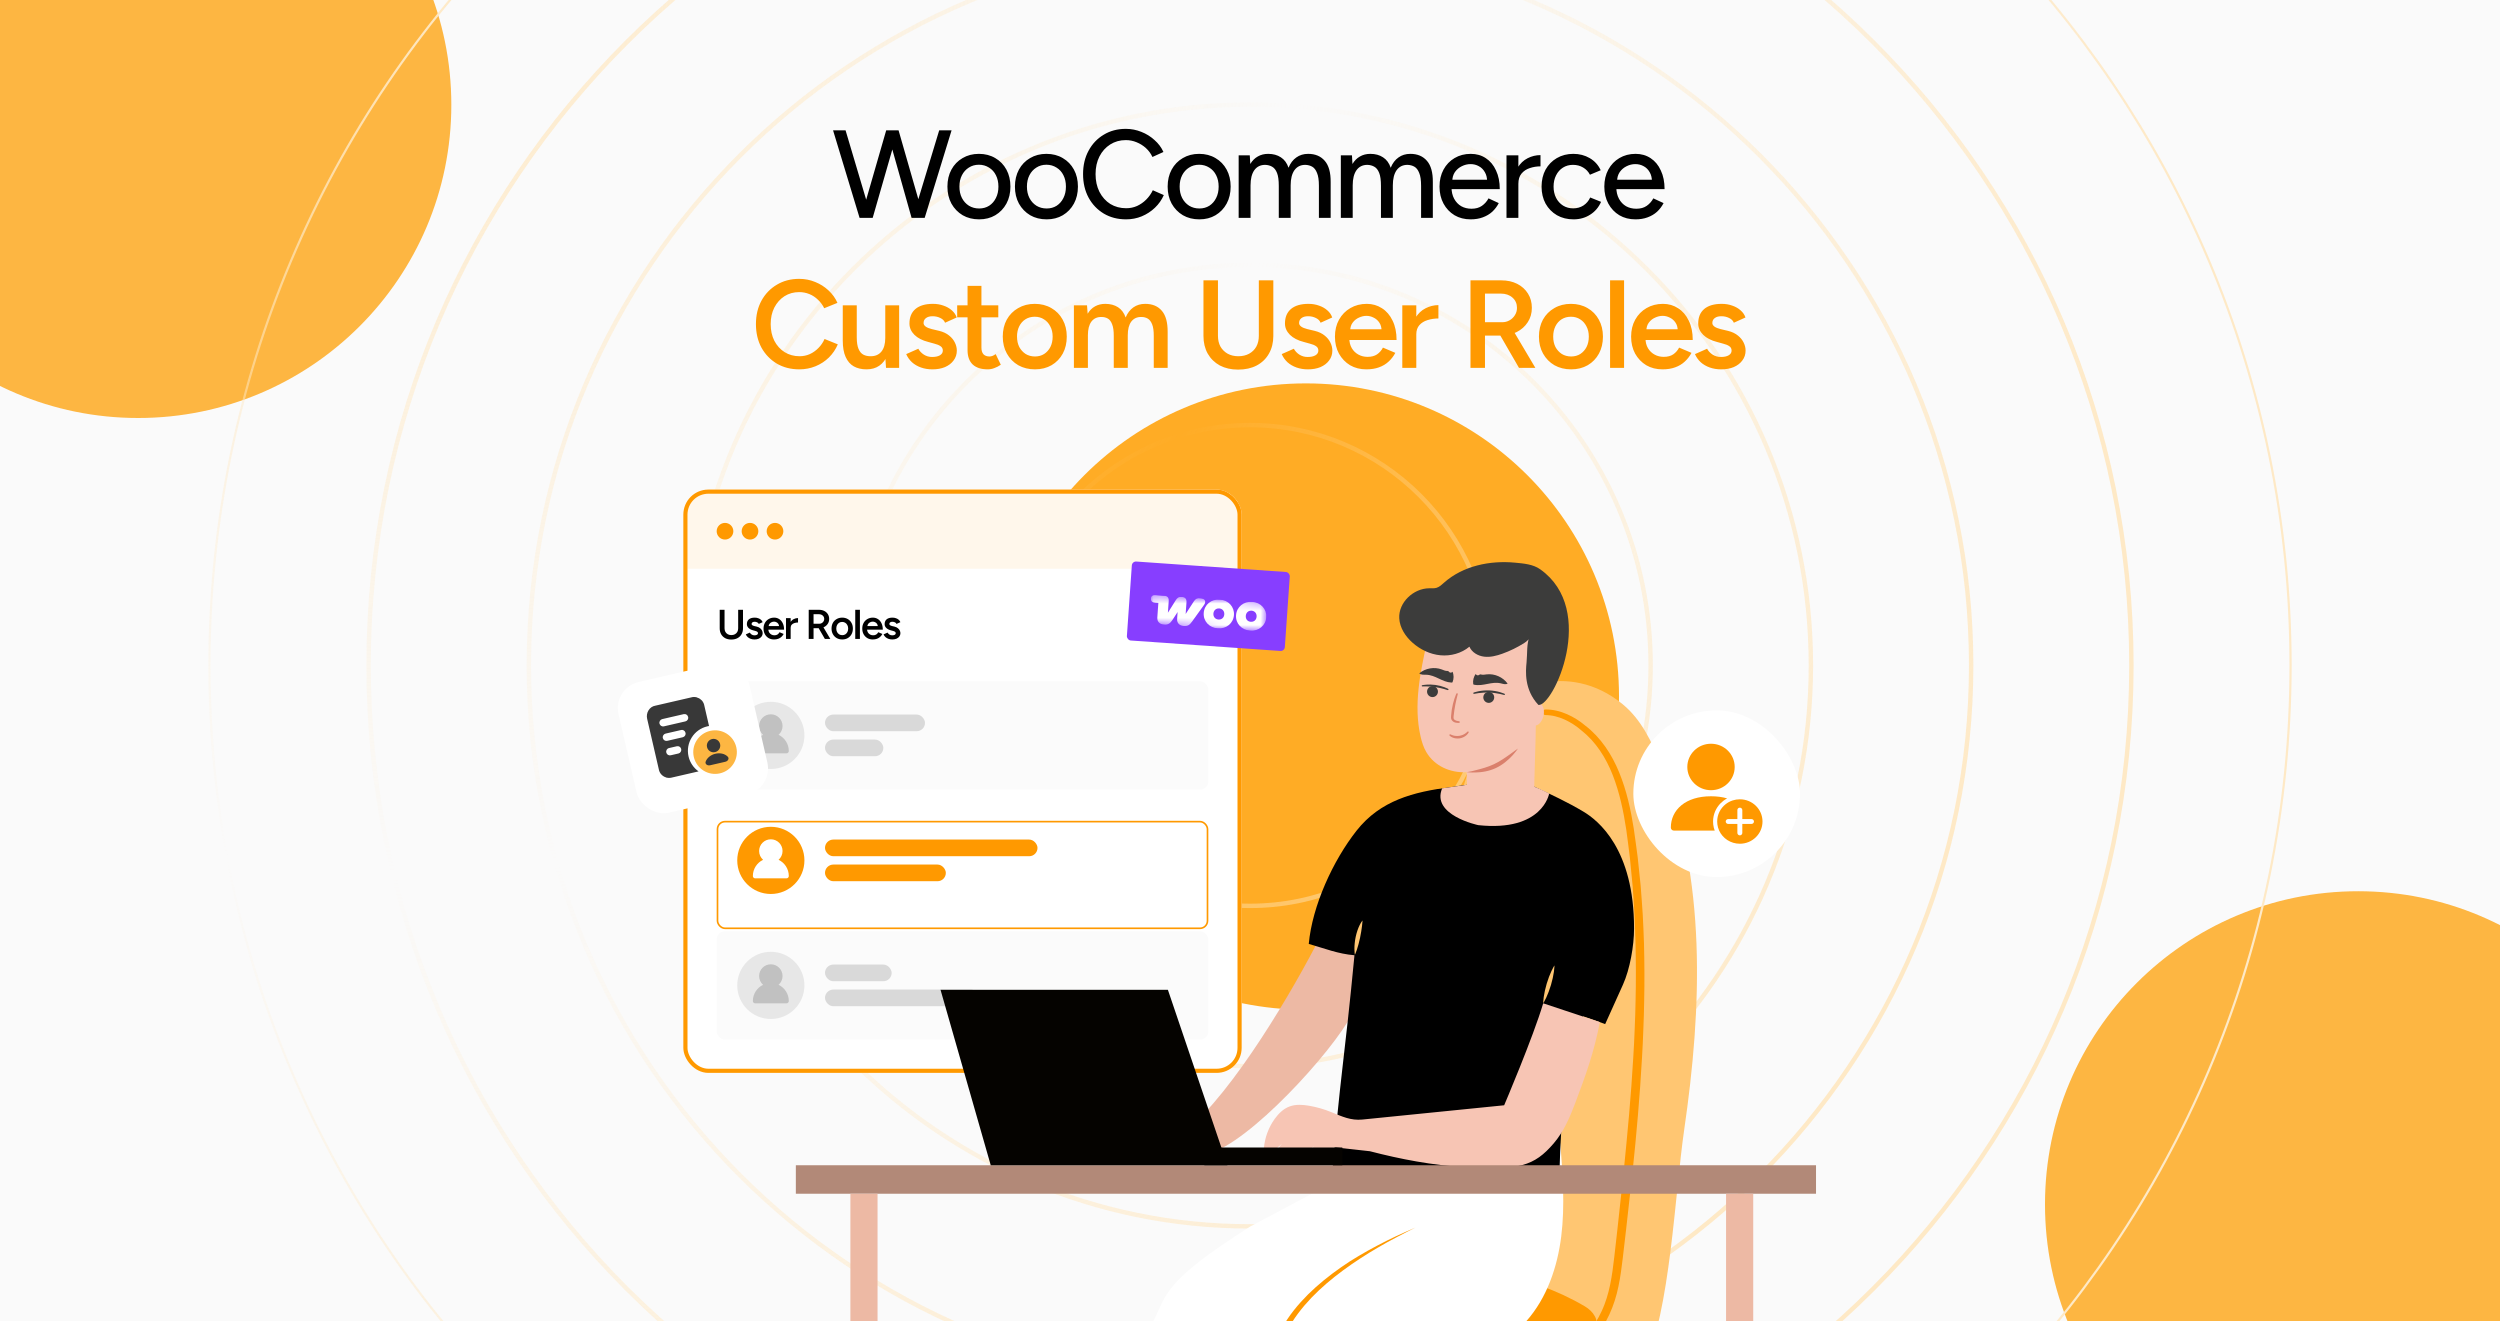
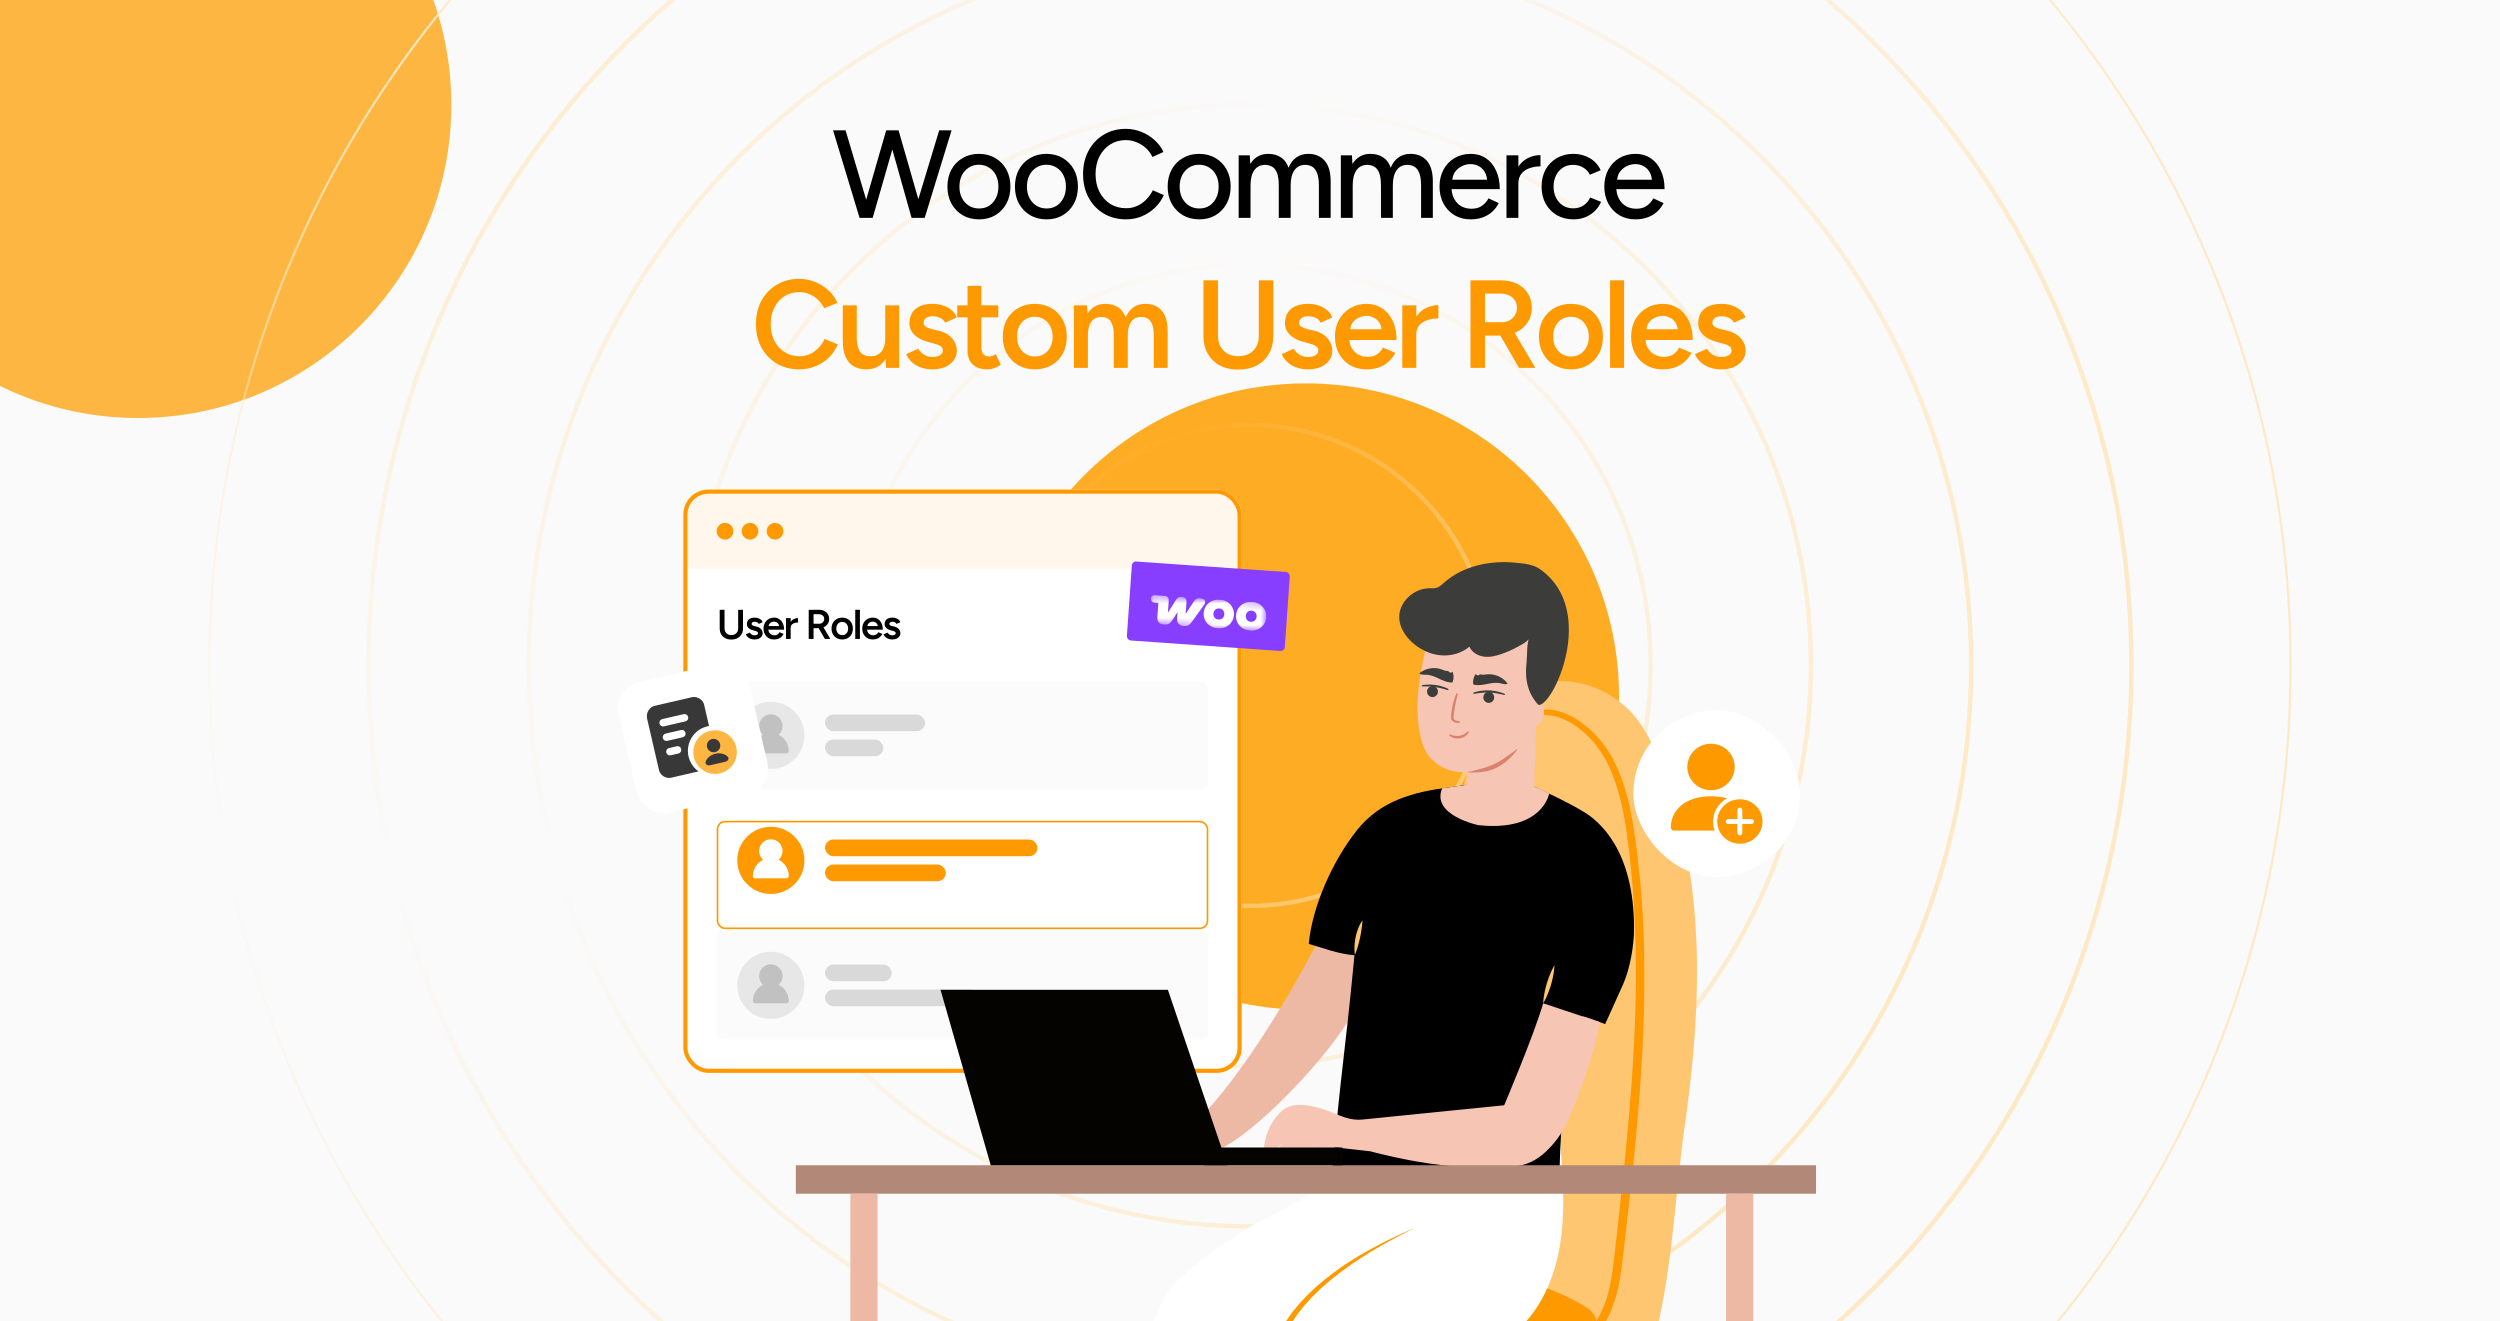
<svg xmlns="http://www.w3.org/2000/svg" width="350" height="185" viewBox="0 0 350 185" fill="none">
  <g clip-path="url(#clip0_2552_586)">
    <rect width="350" height="185" fill="#FAFAFA" />
    <g filter="url(#filter0_f_2552_586)">
      <circle cx="19.343" cy="14.677" r="43.843" fill="#FDB642" />
    </g>
    <g filter="url(#filter1_f_2552_586)">
      <circle cx="182.819" cy="97.517" r="43.843" fill="#FFAC25" />
    </g>
    <g filter="url(#filter2_f_2552_586)">
-       <circle cx="330.142" cy="168.615" r="43.843" fill="#FDB642" />
-     </g>
+       </g>
    <path d="M175 -52.512C255.456 -52.512 320.679 12.711 320.679 93.167C320.679 173.623 255.456 238.847 175 238.847C94.543 238.847 29.321 173.623 29.321 93.167C29.321 12.711 94.544 -52.511 175 -52.512ZM298.243 93.167C298.243 161.232 243.065 216.41 175 216.41C106.935 216.41 51.757 161.232 51.757 93.167C51.757 25.102 106.935 -30.076 175 -30.076C243.065 -30.076 298.243 25.102 298.243 93.167ZM275.807 93.167C275.807 148.841 230.674 193.975 175 193.975C119.326 193.974 74.193 148.841 74.193 93.167C74.193 37.493 119.326 -7.639 175 -7.64C230.674 -7.64 275.807 37.493 275.807 93.167ZM253.372 93.167C253.372 136.45 218.283 171.539 175 171.539C131.717 171.539 96.629 136.45 96.629 93.167C96.629 49.884 131.717 14.796 175 14.796C218.283 14.796 253.372 49.884 253.372 93.167ZM230.935 93.167C230.935 124.059 205.892 149.103 175 149.103C144.108 149.102 119.064 124.059 119.064 93.167C119.064 62.275 144.108 37.232 175 37.231C205.892 37.231 230.935 62.275 230.935 93.167ZM208.5 93.167C208.5 111.668 193.501 126.667 175 126.667C156.499 126.667 141.501 111.668 141.501 93.167C141.501 74.666 156.499 59.668 175 59.668C193.501 59.668 208.499 74.666 208.5 93.167ZM208.808 93.167C208.808 74.495 193.671 59.359 175 59.359C156.328 59.359 141.192 74.496 141.192 93.167C141.192 111.839 156.328 126.975 175 126.976C193.671 126.976 208.808 111.839 208.808 93.167ZM231.244 93.167C231.244 62.104 206.062 36.923 175 36.923C143.937 36.923 118.756 62.105 118.755 93.167C118.755 124.23 143.937 149.411 175 149.411C206.062 149.411 231.244 124.23 231.244 93.167ZM253.68 93.167C253.68 49.713 218.453 14.487 175 14.487C131.546 14.488 96.32 49.714 96.32 93.167C96.32 136.621 131.546 171.847 175 171.848C218.453 171.848 253.68 136.621 253.68 93.167ZM276.116 93.167C276.116 37.322 230.844 -7.948 175 -7.948C119.155 -7.948 73.885 37.322 73.884 93.167C73.884 149.012 119.155 194.283 175 194.283C230.844 194.283 276.116 149.012 276.116 93.167ZM298.551 93.167C298.551 24.931 243.235 -30.385 175 -30.385C106.764 -30.385 51.448 24.931 51.448 93.167C51.448 161.403 106.764 216.719 175 216.719C243.235 216.719 298.551 161.403 298.551 93.167Z" stroke="url(#paint0_radial_2552_586)" stroke-width="0.309" />
    <path d="M127.777 30.5L131.487 18.25H133.22L129.457 30.5H127.777ZM120.34 30.5L116.63 18.25H118.38L122.02 30.5H120.34ZM120.532 30.5L124.067 18.25H125.695L122.177 30.5H120.532ZM127.62 30.5L124.172 18.25H125.8L129.317 30.5H127.62ZM137.084 30.71C136.209 30.71 135.439 30.517 134.774 30.133C134.109 29.736 133.584 29.193 133.199 28.505C132.825 27.817 132.639 27.023 132.639 26.125C132.639 25.227 132.825 24.433 133.199 23.745C133.572 23.057 134.091 22.52 134.756 22.135C135.421 21.738 136.185 21.54 137.049 21.54C137.912 21.54 138.676 21.738 139.341 22.135C140.006 22.52 140.525 23.057 140.899 23.745C141.272 24.433 141.459 25.227 141.459 26.125C141.459 27.023 141.272 27.817 140.899 28.505C140.525 29.193 140.006 29.736 139.341 30.133C138.688 30.517 137.935 30.71 137.084 30.71ZM137.084 29.188C137.609 29.188 138.075 29.059 138.484 28.802C138.892 28.534 139.207 28.172 139.429 27.718C139.662 27.262 139.779 26.732 139.779 26.125C139.779 25.518 139.662 24.988 139.429 24.532C139.207 24.078 138.886 23.722 138.466 23.465C138.046 23.197 137.574 23.062 137.049 23.062C136.512 23.062 136.039 23.197 135.631 23.465C135.223 23.722 134.902 24.078 134.669 24.532C134.435 24.988 134.319 25.518 134.319 26.125C134.319 26.732 134.435 27.262 134.669 27.718C134.902 28.172 135.229 28.534 135.649 28.802C136.069 29.059 136.547 29.188 137.084 29.188ZM146.535 30.71C145.66 30.71 144.89 30.517 144.225 30.133C143.56 29.736 143.035 29.193 142.65 28.505C142.277 27.817 142.09 27.023 142.09 26.125C142.09 25.227 142.277 24.433 142.65 23.745C143.023 23.057 143.542 22.52 144.207 22.135C144.872 21.738 145.637 21.54 146.5 21.54C147.363 21.54 148.127 21.738 148.792 22.135C149.457 22.52 149.977 23.057 150.35 23.745C150.723 24.433 150.91 25.227 150.91 26.125C150.91 27.023 150.723 27.817 150.35 28.505C149.977 29.193 149.457 29.736 148.792 30.133C148.139 30.517 147.387 30.71 146.535 30.71ZM146.535 29.188C147.06 29.188 147.527 29.059 147.935 28.802C148.343 28.534 148.658 28.172 148.88 27.718C149.113 27.262 149.23 26.732 149.23 26.125C149.23 25.518 149.113 24.988 148.88 24.532C148.658 24.078 148.337 23.722 147.917 23.465C147.497 23.197 147.025 23.062 146.5 23.062C145.963 23.062 145.491 23.197 145.082 23.465C144.674 23.722 144.353 24.078 144.12 24.532C143.887 24.988 143.77 25.518 143.77 26.125C143.77 26.732 143.887 27.262 144.12 27.718C144.353 28.172 144.68 28.534 145.1 28.802C145.52 29.059 145.998 29.188 146.535 29.188ZM157.649 30.71C156.482 30.71 155.444 30.442 154.534 29.905C153.624 29.357 152.912 28.61 152.399 27.665C151.885 26.708 151.629 25.612 151.629 24.375C151.629 23.138 151.885 22.047 152.399 21.102C152.912 20.146 153.618 19.399 154.516 18.863C155.415 18.314 156.447 18.04 157.614 18.04C158.372 18.04 159.095 18.18 159.784 18.46C160.472 18.728 161.085 19.108 161.621 19.598C162.17 20.076 162.59 20.636 162.881 21.277L161.341 21.977C161.12 21.499 160.816 21.085 160.431 20.735C160.046 20.385 159.609 20.111 159.119 19.913C158.64 19.714 158.139 19.615 157.614 19.615C156.797 19.615 156.068 19.819 155.426 20.227C154.785 20.636 154.283 21.196 153.921 21.907C153.56 22.619 153.379 23.442 153.379 24.375C153.379 25.308 153.56 26.137 153.921 26.86C154.295 27.583 154.802 28.149 155.444 28.558C156.097 28.954 156.838 29.152 157.666 29.152C158.203 29.152 158.71 29.047 159.189 28.837C159.667 28.616 160.093 28.318 160.466 27.945C160.851 27.56 161.16 27.122 161.394 26.633L162.934 27.315C162.642 27.98 162.228 28.569 161.691 29.082C161.155 29.596 160.536 29.998 159.836 30.29C159.148 30.57 158.419 30.71 157.649 30.71ZM167.916 30.71C167.041 30.71 166.271 30.517 165.606 30.133C164.941 29.736 164.416 29.193 164.031 28.505C163.657 27.817 163.471 27.023 163.471 26.125C163.471 25.227 163.657 24.433 164.031 23.745C164.404 23.057 164.923 22.52 165.588 22.135C166.253 21.738 167.017 21.54 167.881 21.54C168.744 21.54 169.508 21.738 170.173 22.135C170.838 22.52 171.357 23.057 171.731 23.745C172.104 24.433 172.291 25.227 172.291 26.125C172.291 27.023 172.104 27.817 171.731 28.505C171.357 29.193 170.838 29.736 170.173 30.133C169.52 30.517 168.767 30.71 167.916 30.71ZM167.916 29.188C168.441 29.188 168.907 29.059 169.316 28.802C169.724 28.534 170.039 28.172 170.261 27.718C170.494 27.262 170.611 26.732 170.611 26.125C170.611 25.518 170.494 24.988 170.261 24.532C170.039 24.078 169.718 23.722 169.298 23.465C168.878 23.197 168.406 23.062 167.881 23.062C167.344 23.062 166.872 23.197 166.463 23.465C166.055 23.722 165.734 24.078 165.501 24.532C165.267 24.988 165.151 25.518 165.151 26.125C165.151 26.732 165.267 27.262 165.501 27.718C165.734 28.172 166.061 28.534 166.481 28.802C166.901 29.059 167.379 29.188 167.916 29.188ZM173.412 30.5V21.75H174.97L175.04 22.957C175.32 22.491 175.67 22.141 176.09 21.907C176.51 21.663 176.994 21.54 177.542 21.54C178.242 21.54 178.837 21.703 179.327 22.03C179.817 22.345 180.173 22.829 180.395 23.483C180.651 22.852 181.013 22.374 181.48 22.047C181.946 21.709 182.5 21.54 183.142 21.54C184.134 21.54 184.91 21.867 185.47 22.52C186.03 23.162 186.304 24.153 186.292 25.495V30.5H184.647V26.02C184.647 25.227 184.56 24.626 184.385 24.218C184.221 23.797 184 23.506 183.72 23.343C183.44 23.179 183.113 23.092 182.74 23.08C182.086 23.08 181.579 23.331 181.217 23.832C180.867 24.334 180.692 25.04 180.692 25.95V30.5H179.03V26.02C179.03 25.227 178.948 24.626 178.785 24.218C178.621 23.797 178.394 23.506 178.102 23.343C177.822 23.179 177.495 23.092 177.122 23.08C176.469 23.08 175.961 23.331 175.6 23.832C175.25 24.334 175.075 25.04 175.075 25.95V30.5H173.412ZM187.717 30.5V21.75H189.274L189.344 22.957C189.624 22.491 189.974 22.141 190.394 21.907C190.814 21.663 191.299 21.54 191.847 21.54C192.547 21.54 193.142 21.703 193.632 22.03C194.122 22.345 194.478 22.829 194.699 23.483C194.956 22.852 195.318 22.374 195.784 22.047C196.251 21.709 196.805 21.54 197.447 21.54C198.439 21.54 199.214 21.867 199.774 22.52C200.334 23.162 200.609 24.153 200.597 25.495V30.5H198.952V26.02C198.952 25.227 198.864 24.626 198.689 24.218C198.526 23.797 198.304 23.506 198.024 23.343C197.744 23.179 197.418 23.092 197.044 23.08C196.391 23.08 195.884 23.331 195.522 23.832C195.172 24.334 194.997 25.04 194.997 25.95V30.5H193.334V26.02C193.334 25.227 193.253 24.626 193.089 24.218C192.926 23.797 192.699 23.506 192.407 23.343C192.127 23.179 191.8 23.092 191.427 23.08C190.774 23.08 190.266 23.331 189.904 23.832C189.554 24.334 189.379 25.04 189.379 25.95V30.5H187.717ZM205.889 30.71C205.038 30.71 204.285 30.517 203.632 30.133C202.979 29.736 202.465 29.193 202.092 28.505C201.719 27.817 201.532 27.023 201.532 26.125C201.532 25.227 201.719 24.433 202.092 23.745C202.465 23.057 202.979 22.52 203.632 22.135C204.297 21.738 205.055 21.54 205.907 21.54C206.712 21.54 207.418 21.744 208.024 22.152C208.631 22.549 209.104 23.121 209.442 23.867C209.792 24.602 209.967 25.472 209.967 26.475H202.897L203.212 26.212C203.212 26.831 203.334 27.367 203.579 27.823C203.824 28.277 204.157 28.628 204.577 28.872C204.997 29.106 205.475 29.223 206.012 29.223C206.595 29.223 207.079 29.088 207.464 28.82C207.861 28.54 208.17 28.19 208.392 27.77L209.827 28.435C209.594 28.89 209.29 29.293 208.917 29.642C208.544 29.981 208.1 30.243 207.587 30.43C207.085 30.617 206.519 30.71 205.889 30.71ZM203.317 25.425L202.984 25.163H208.514L208.199 25.425C208.199 24.912 208.094 24.474 207.884 24.113C207.674 23.739 207.394 23.459 207.044 23.273C206.694 23.074 206.304 22.975 205.872 22.975C205.452 22.975 205.044 23.074 204.647 23.273C204.262 23.459 203.941 23.733 203.684 24.095C203.439 24.457 203.317 24.9 203.317 25.425ZM211.924 25.793C211.924 24.848 212.105 24.078 212.467 23.483C212.828 22.887 213.295 22.444 213.867 22.152C214.438 21.861 215.039 21.715 215.669 21.715V23.29C215.144 23.29 214.643 23.372 214.164 23.535C213.698 23.687 213.313 23.943 213.009 24.305C212.718 24.655 212.572 25.133 212.572 25.74L211.924 25.793ZM210.909 30.5V21.75H212.572V30.5H210.909ZM220.3 30.71C219.425 30.71 218.649 30.517 217.973 30.133C217.296 29.736 216.765 29.193 216.38 28.505C216.007 27.817 215.82 27.023 215.82 26.125C215.82 25.227 216.007 24.433 216.38 23.745C216.765 23.057 217.29 22.52 217.955 22.135C218.632 21.738 219.402 21.54 220.265 21.54C221.117 21.54 221.881 21.738 222.558 22.135C223.246 22.532 223.759 23.098 224.098 23.832L222.593 24.462C222.371 24.031 222.05 23.692 221.63 23.448C221.222 23.203 220.749 23.08 220.213 23.08C219.688 23.08 219.221 23.208 218.813 23.465C218.404 23.722 218.084 24.083 217.85 24.55C217.617 25.005 217.5 25.53 217.5 26.125C217.5 26.72 217.617 27.245 217.85 27.7C218.084 28.155 218.41 28.517 218.83 28.785C219.25 29.042 219.723 29.17 220.248 29.17C220.784 29.17 221.263 29.036 221.683 28.767C222.103 28.488 222.418 28.114 222.628 27.648L224.15 28.26C223.812 29.03 223.299 29.631 222.61 30.062C221.934 30.494 221.164 30.71 220.3 30.71ZM228.963 30.71C228.111 30.71 227.359 30.517 226.705 30.133C226.052 29.736 225.539 29.193 225.165 28.505C224.792 27.817 224.605 27.023 224.605 26.125C224.605 25.227 224.792 24.433 225.165 23.745C225.539 23.057 226.052 22.52 226.705 22.135C227.37 21.738 228.129 21.54 228.98 21.54C229.785 21.54 230.491 21.744 231.098 22.152C231.704 22.549 232.177 23.121 232.515 23.867C232.865 24.602 233.04 25.472 233.04 26.475H225.97L226.285 26.212C226.285 26.831 226.408 27.367 226.653 27.823C226.898 28.277 227.23 28.628 227.65 28.872C228.07 29.106 228.549 29.223 229.085 29.223C229.669 29.223 230.153 29.088 230.538 28.82C230.934 28.54 231.244 28.19 231.465 27.77L232.9 28.435C232.667 28.89 232.364 29.293 231.99 29.642C231.617 29.981 231.174 30.243 230.66 30.43C230.159 30.617 229.593 30.71 228.963 30.71ZM226.39 25.425L226.058 25.163H231.588L231.273 25.425C231.273 24.912 231.168 24.474 230.958 24.113C230.748 23.739 230.468 23.459 230.118 23.273C229.768 23.074 229.377 22.975 228.945 22.975C228.525 22.975 228.117 23.074 227.72 23.273C227.335 23.459 227.014 23.733 226.758 24.095C226.513 24.457 226.39 24.9 226.39 25.425Z" fill="black" />
    <path d="M111.903 51.71C110.725 51.71 109.675 51.442 108.753 50.905C107.843 50.357 107.126 49.61 106.601 48.665C106.087 47.708 105.831 46.612 105.831 45.375C105.831 44.138 106.087 43.047 106.601 42.102C107.126 41.146 107.843 40.399 108.753 39.862C109.663 39.314 110.707 39.04 111.886 39.04C112.679 39.04 113.426 39.186 114.126 39.477C114.826 39.758 115.444 40.148 115.981 40.65C116.529 41.152 116.949 41.735 117.241 42.4L115.386 43.153C115.176 42.709 114.89 42.318 114.528 41.98C114.178 41.63 113.776 41.362 113.321 41.175C112.866 40.988 112.387 40.895 111.886 40.895C111.116 40.895 110.427 41.087 109.821 41.472C109.226 41.858 108.753 42.388 108.403 43.065C108.065 43.73 107.896 44.5 107.896 45.375C107.896 46.25 108.065 47.026 108.403 47.703C108.753 48.379 109.232 48.91 109.838 49.295C110.457 49.68 111.157 49.873 111.938 49.873C112.452 49.873 112.93 49.773 113.373 49.575C113.828 49.365 114.231 49.079 114.581 48.718C114.942 48.356 115.228 47.936 115.438 47.458L117.293 48.21C117.002 48.898 116.587 49.511 116.051 50.047C115.514 50.572 114.89 50.981 114.178 51.273C113.467 51.564 112.708 51.71 111.903 51.71ZM124.042 51.5L123.937 49.89V42.75H125.88V51.5H124.042ZM117.987 47.23V42.75H119.947V47.23H117.987ZM119.947 47.23C119.947 47.918 120.029 48.455 120.192 48.84C120.356 49.225 120.577 49.493 120.857 49.645C121.149 49.797 121.481 49.873 121.855 49.873C122.52 49.884 123.033 49.668 123.395 49.225C123.756 48.782 123.937 48.146 123.937 47.318H124.672C124.672 48.239 124.532 49.032 124.252 49.697C123.984 50.351 123.599 50.852 123.097 51.203C122.607 51.541 122.012 51.71 121.312 51.71C120.624 51.71 120.029 51.57 119.527 51.29C119.037 51.01 118.658 50.572 118.39 49.977C118.121 49.383 117.987 48.618 117.987 47.685V47.23H119.947ZM130.543 51.71C129.959 51.71 129.423 51.623 128.933 51.447C128.443 51.273 128.023 51.028 127.673 50.712C127.323 50.386 127.054 50.007 126.868 49.575L128.565 48.822C128.74 49.149 128.997 49.423 129.335 49.645C129.685 49.867 130.07 49.977 130.49 49.977C130.945 49.977 131.307 49.902 131.575 49.75C131.855 49.587 131.995 49.365 131.995 49.085C131.995 48.817 131.89 48.612 131.68 48.472C131.47 48.321 131.173 48.198 130.788 48.105L129.965 47.877C129.137 47.667 128.489 47.335 128.023 46.88C127.556 46.413 127.323 45.883 127.323 45.288C127.323 44.413 127.603 43.736 128.163 43.258C128.734 42.779 129.551 42.54 130.613 42.54C131.149 42.54 131.639 42.622 132.083 42.785C132.538 42.937 132.929 43.158 133.255 43.45C133.582 43.73 133.809 44.062 133.938 44.447L132.31 45.182C132.194 44.891 131.972 44.669 131.645 44.517C131.319 44.354 130.957 44.273 130.56 44.273C130.164 44.273 129.854 44.36 129.633 44.535C129.411 44.698 129.3 44.932 129.3 45.235C129.3 45.41 129.399 45.573 129.598 45.725C129.796 45.865 130.082 45.982 130.455 46.075L131.488 46.32C132.059 46.46 132.526 46.682 132.888 46.985C133.249 47.277 133.518 47.609 133.693 47.983C133.868 48.344 133.955 48.712 133.955 49.085C133.955 49.61 133.804 50.071 133.5 50.468C133.209 50.864 132.806 51.173 132.293 51.395C131.779 51.605 131.196 51.71 130.543 51.71ZM138.292 51.71C137.37 51.71 136.665 51.483 136.175 51.028C135.696 50.561 135.457 49.896 135.457 49.032V40.02H137.4V48.665C137.4 49.073 137.493 49.383 137.68 49.593C137.878 49.803 138.164 49.907 138.537 49.907C138.654 49.907 138.782 49.884 138.922 49.837C139.062 49.791 139.22 49.703 139.395 49.575L140.112 51.062C139.809 51.273 139.505 51.43 139.202 51.535C138.899 51.652 138.595 51.71 138.292 51.71ZM134.005 44.43V42.75H139.762V44.43H134.005ZM144.902 51.71C144.027 51.71 143.246 51.517 142.557 51.133C141.881 50.736 141.35 50.193 140.965 49.505C140.58 48.817 140.387 48.023 140.387 47.125C140.387 46.227 140.574 45.433 140.947 44.745C141.332 44.057 141.863 43.52 142.54 43.135C143.216 42.738 143.992 42.54 144.867 42.54C145.742 42.54 146.518 42.738 147.195 43.135C147.871 43.52 148.396 44.057 148.77 44.745C149.155 45.433 149.347 46.227 149.347 47.125C149.347 48.023 149.161 48.817 148.787 49.505C148.414 50.193 147.889 50.736 147.212 51.133C146.536 51.517 145.766 51.71 144.902 51.71ZM144.902 49.907C145.381 49.907 145.806 49.791 146.18 49.557C146.553 49.312 146.845 48.986 147.055 48.578C147.265 48.157 147.37 47.673 147.37 47.125C147.37 46.577 147.259 46.098 147.037 45.69C146.827 45.27 146.536 44.943 146.162 44.71C145.789 44.465 145.357 44.343 144.867 44.343C144.377 44.343 143.946 44.459 143.572 44.693C143.199 44.926 142.907 45.252 142.697 45.672C142.487 46.093 142.382 46.577 142.382 47.125C142.382 47.673 142.487 48.157 142.697 48.578C142.919 48.986 143.216 49.312 143.59 49.557C143.975 49.791 144.412 49.907 144.902 49.907ZM150.346 51.5V42.75H152.183L152.271 43.922C152.539 43.468 152.883 43.123 153.303 42.89C153.723 42.657 154.201 42.54 154.738 42.54C155.438 42.54 156.033 42.697 156.523 43.013C157.013 43.328 157.369 43.806 157.591 44.447C157.847 43.829 158.209 43.357 158.676 43.03C159.142 42.703 159.691 42.54 160.321 42.54C161.336 42.54 162.117 42.867 162.666 43.52C163.214 44.162 163.482 45.153 163.471 46.495V51.5H161.528V47.02C161.528 46.32 161.452 45.783 161.301 45.41C161.149 45.025 160.945 44.757 160.688 44.605C160.431 44.453 160.134 44.377 159.796 44.377C159.189 44.366 158.716 44.582 158.378 45.025C158.051 45.468 157.888 46.104 157.888 46.932V51.5H155.928V47.02C155.928 46.32 155.852 45.783 155.701 45.41C155.561 45.025 155.362 44.757 155.106 44.605C154.849 44.453 154.551 44.377 154.213 44.377C153.606 44.366 153.134 44.582 152.796 45.025C152.469 45.468 152.306 46.104 152.306 46.932V51.5H150.346ZM173.331 51.745C172.363 51.745 171.511 51.553 170.776 51.167C170.053 50.771 169.487 50.217 169.079 49.505C168.682 48.793 168.484 47.965 168.484 47.02V39.25H170.514V47.02C170.514 47.592 170.631 48.093 170.864 48.525C171.109 48.945 171.447 49.278 171.879 49.523C172.311 49.756 172.806 49.873 173.366 49.873C173.938 49.873 174.44 49.756 174.871 49.523C175.315 49.278 175.653 48.945 175.886 48.525C176.12 48.093 176.236 47.592 176.236 47.02V39.25H178.266V47.02C178.266 47.965 178.062 48.793 177.654 49.505C177.257 50.217 176.686 50.771 175.939 51.167C175.204 51.553 174.335 51.745 173.331 51.745ZM183.115 51.71C182.532 51.71 181.995 51.623 181.505 51.447C181.015 51.273 180.595 51.028 180.245 50.712C179.895 50.386 179.627 50.007 179.44 49.575L181.138 48.822C181.313 49.149 181.569 49.423 181.908 49.645C182.258 49.867 182.643 49.977 183.063 49.977C183.518 49.977 183.879 49.902 184.148 49.75C184.428 49.587 184.568 49.365 184.568 49.085C184.568 48.817 184.463 48.612 184.253 48.472C184.043 48.321 183.745 48.198 183.36 48.105L182.538 47.877C181.709 47.667 181.062 47.335 180.595 46.88C180.129 46.413 179.895 45.883 179.895 45.288C179.895 44.413 180.175 43.736 180.735 43.258C181.307 42.779 182.124 42.54 183.185 42.54C183.722 42.54 184.212 42.622 184.655 42.785C185.11 42.937 185.501 43.158 185.828 43.45C186.154 43.73 186.382 44.062 186.51 44.447L184.883 45.182C184.766 44.891 184.544 44.669 184.218 44.517C183.891 44.354 183.529 44.273 183.133 44.273C182.736 44.273 182.427 44.36 182.205 44.535C181.984 44.698 181.873 44.932 181.873 45.235C181.873 45.41 181.972 45.573 182.17 45.725C182.369 45.865 182.654 45.982 183.028 46.075L184.06 46.32C184.632 46.46 185.099 46.682 185.46 46.985C185.822 47.277 186.09 47.609 186.265 47.983C186.44 48.344 186.528 48.712 186.528 49.085C186.528 49.61 186.376 50.071 186.073 50.468C185.781 50.864 185.379 51.173 184.865 51.395C184.352 51.605 183.769 51.71 183.115 51.71ZM191.285 51.71C190.433 51.71 189.675 51.517 189.01 51.133C188.356 50.736 187.837 50.193 187.452 49.505C187.079 48.817 186.892 48.023 186.892 47.125C186.892 46.227 187.085 45.433 187.47 44.745C187.855 44.057 188.38 43.52 189.045 43.135C189.721 42.738 190.491 42.54 191.355 42.54C192.136 42.54 192.842 42.744 193.472 43.153C194.102 43.549 194.598 44.127 194.96 44.885C195.333 45.643 195.52 46.547 195.52 47.597H188.642L188.905 47.352C188.905 47.889 189.021 48.356 189.255 48.752C189.488 49.138 189.797 49.435 190.182 49.645C190.567 49.855 190.993 49.96 191.46 49.96C191.996 49.96 192.44 49.843 192.79 49.61C193.14 49.365 193.414 49.05 193.612 48.665L195.345 49.4C195.1 49.867 194.785 50.275 194.4 50.625C194.026 50.975 193.577 51.243 193.052 51.43C192.539 51.617 191.95 51.71 191.285 51.71ZM189.027 46.337L188.747 46.093H193.682L193.42 46.337C193.42 45.859 193.315 45.468 193.105 45.165C192.895 44.85 192.626 44.617 192.3 44.465C191.985 44.302 191.652 44.22 191.302 44.22C190.952 44.22 190.602 44.302 190.252 44.465C189.902 44.617 189.61 44.85 189.377 45.165C189.144 45.468 189.027 45.859 189.027 46.337ZM197.616 46.845C197.616 45.9 197.797 45.124 198.158 44.517C198.52 43.911 198.987 43.462 199.558 43.17C200.142 42.867 200.748 42.715 201.378 42.715V44.587C200.842 44.587 200.334 44.663 199.856 44.815C199.389 44.955 199.01 45.188 198.718 45.515C198.427 45.842 198.281 46.273 198.281 46.81L197.616 46.845ZM196.321 51.5V42.75H198.281V51.5H196.321ZM205.867 51.5V39.25H210.189C211.029 39.25 211.77 39.413 212.412 39.74C213.054 40.067 213.555 40.522 213.917 41.105C214.279 41.677 214.459 42.342 214.459 43.1C214.459 43.858 214.267 44.529 213.882 45.112C213.509 45.696 212.989 46.157 212.324 46.495C211.659 46.822 210.907 46.985 210.067 46.985H207.897V51.5H205.867ZM212.657 51.5L209.787 46.53L211.362 45.445L214.949 51.5H212.657ZM207.897 45.112H210.277C210.674 45.112 211.024 45.025 211.327 44.85C211.642 44.675 211.893 44.436 212.079 44.133C212.278 43.829 212.377 43.485 212.377 43.1C212.377 42.517 212.167 42.038 211.747 41.665C211.327 41.292 210.784 41.105 210.119 41.105H207.897V45.112ZM219.967 51.71C219.092 51.71 218.31 51.517 217.622 51.133C216.945 50.736 216.414 50.193 216.029 49.505C215.644 48.817 215.452 48.023 215.452 47.125C215.452 46.227 215.639 45.433 216.012 44.745C216.397 44.057 216.928 43.52 217.604 43.135C218.281 42.738 219.057 42.54 219.932 42.54C220.807 42.54 221.583 42.738 222.259 43.135C222.936 43.52 223.461 44.057 223.834 44.745C224.219 45.433 224.412 46.227 224.412 47.125C224.412 48.023 224.225 48.817 223.852 49.505C223.479 50.193 222.954 50.736 222.277 51.133C221.6 51.517 220.83 51.71 219.967 51.71ZM219.967 49.907C220.445 49.907 220.871 49.791 221.244 49.557C221.618 49.312 221.909 48.986 222.119 48.578C222.329 48.157 222.434 47.673 222.434 47.125C222.434 46.577 222.324 46.098 222.102 45.69C221.892 45.27 221.6 44.943 221.227 44.71C220.854 44.465 220.422 44.343 219.932 44.343C219.442 44.343 219.01 44.459 218.637 44.693C218.264 44.926 217.972 45.252 217.762 45.672C217.552 46.093 217.447 46.577 217.447 47.125C217.447 47.673 217.552 48.157 217.762 48.578C217.984 48.986 218.281 49.312 218.654 49.557C219.039 49.791 219.477 49.907 219.967 49.907ZM225.41 51.5V39.25H227.37V51.5H225.41ZM232.749 51.71C231.897 51.71 231.139 51.517 230.474 51.133C229.82 50.736 229.301 50.193 228.916 49.505C228.543 48.817 228.356 48.023 228.356 47.125C228.356 46.227 228.549 45.433 228.934 44.745C229.319 44.057 229.844 43.52 230.509 43.135C231.185 42.738 231.955 42.54 232.819 42.54C233.6 42.54 234.306 42.744 234.936 43.153C235.566 43.549 236.062 44.127 236.424 44.885C236.797 45.643 236.984 46.547 236.984 47.597H230.106L230.369 47.352C230.369 47.889 230.485 48.356 230.719 48.752C230.952 49.138 231.261 49.435 231.646 49.645C232.031 49.855 232.457 49.96 232.924 49.96C233.46 49.96 233.904 49.843 234.254 49.61C234.604 49.365 234.878 49.05 235.076 48.665L236.809 49.4C236.564 49.867 236.249 50.275 235.864 50.625C235.49 50.975 235.041 51.243 234.516 51.43C234.003 51.617 233.414 51.71 232.749 51.71ZM230.491 46.337L230.211 46.093H235.146L234.884 46.337C234.884 45.859 234.779 45.468 234.569 45.165C234.359 44.85 234.09 44.617 233.764 44.465C233.449 44.302 233.116 44.22 232.766 44.22C232.416 44.22 232.066 44.302 231.716 44.465C231.366 44.617 231.074 44.85 230.841 45.165C230.608 45.468 230.491 45.859 230.491 46.337ZM240.97 51.71C240.386 51.71 239.85 51.623 239.36 51.447C238.87 51.273 238.45 51.028 238.1 50.712C237.75 50.386 237.481 50.007 237.295 49.575L238.992 48.822C239.167 49.149 239.424 49.423 239.762 49.645C240.112 49.867 240.497 49.977 240.917 49.977C241.372 49.977 241.734 49.902 242.002 49.75C242.282 49.587 242.422 49.365 242.422 49.085C242.422 48.817 242.317 48.612 242.107 48.472C241.897 48.321 241.6 48.198 241.215 48.105L240.392 47.877C239.564 47.667 238.916 47.335 238.45 46.88C237.983 46.413 237.75 45.883 237.75 45.288C237.75 44.413 238.03 43.736 238.59 43.258C239.161 42.779 239.978 42.54 241.04 42.54C241.576 42.54 242.066 42.622 242.51 42.785C242.965 42.937 243.356 43.158 243.682 43.45C244.009 43.73 244.236 44.062 244.365 44.447L242.737 45.182C242.621 44.891 242.399 44.669 242.072 44.517C241.746 44.354 241.384 44.273 240.987 44.273C240.591 44.273 240.281 44.36 240.06 44.535C239.838 44.698 239.727 44.932 239.727 45.235C239.727 45.41 239.826 45.573 240.025 45.725C240.223 45.865 240.509 45.982 240.882 46.075L241.915 46.32C242.486 46.46 242.953 46.682 243.315 46.985C243.676 47.277 243.945 47.609 244.12 47.983C244.295 48.344 244.382 48.712 244.382 49.085C244.382 49.61 244.231 50.071 243.927 50.468C243.636 50.864 243.233 51.173 242.72 51.395C242.206 51.605 241.623 51.71 240.97 51.71Z" fill="#FF9900" />
    <g filter="url(#filter3_d_2552_586)">
      <g clip-path="url(#clip1_2552_586)">
        <rect x="95.667" y="66.5" width="78.167" height="81.667" rx="3.5" fill="white" />
        <rect x="96.25" y="67.084" width="77" height="10.5" fill="#FFF7EB" />
        <circle cx="101.5" cy="72.333" r="1.167" fill="#FF9900" />
        <circle cx="105" cy="72.333" r="1.167" fill="#FF9900" />
        <circle cx="108.5" cy="72.333" r="1.167" fill="#FF9900" />
        <path d="M102.375 87.498C102.052 87.498 101.768 87.433 101.523 87.305C101.282 87.173 101.094 86.988 100.958 86.751C100.825 86.514 100.759 86.238 100.759 85.923V83.333H101.436V85.923C101.436 86.113 101.475 86.281 101.553 86.424C101.634 86.564 101.747 86.675 101.891 86.757C102.035 86.835 102.2 86.874 102.387 86.874C102.577 86.874 102.744 86.835 102.888 86.757C103.036 86.675 103.149 86.564 103.227 86.424C103.304 86.281 103.343 86.113 103.343 85.923V83.333H104.02V85.923C104.02 86.238 103.952 86.514 103.816 86.751C103.684 86.988 103.493 87.173 103.244 87.305C102.999 87.433 102.709 87.498 102.375 87.498ZM105.636 87.486C105.442 87.486 105.263 87.457 105.1 87.398C104.936 87.34 104.796 87.258 104.68 87.153C104.563 87.045 104.474 86.918 104.411 86.774L104.977 86.523C105.035 86.632 105.121 86.724 105.234 86.798C105.35 86.872 105.479 86.909 105.619 86.909C105.77 86.909 105.891 86.883 105.98 86.833C106.074 86.778 106.12 86.704 106.12 86.611C106.12 86.522 106.085 86.454 106.015 86.407C105.945 86.356 105.846 86.316 105.718 86.284L105.444 86.209C105.168 86.138 104.952 86.028 104.796 85.876C104.641 85.721 104.563 85.543 104.563 85.345C104.563 85.053 104.656 84.828 104.843 84.668C105.034 84.509 105.306 84.429 105.66 84.429C105.839 84.429 106.002 84.457 106.15 84.511C106.301 84.562 106.432 84.635 106.54 84.733C106.649 84.826 106.725 84.937 106.768 85.065L106.225 85.31C106.187 85.213 106.113 85.139 106.004 85.088C105.895 85.034 105.774 85.007 105.642 85.007C105.51 85.007 105.407 85.036 105.333 85.094C105.259 85.149 105.222 85.227 105.222 85.328C105.222 85.386 105.255 85.441 105.321 85.491C105.387 85.538 105.483 85.577 105.607 85.608L105.951 85.689C106.142 85.736 106.297 85.81 106.418 85.911C106.539 86.008 106.628 86.119 106.686 86.243C106.745 86.364 106.774 86.487 106.774 86.611C106.774 86.786 106.723 86.94 106.622 87.072C106.525 87.204 106.391 87.307 106.22 87.381C106.049 87.451 105.854 87.486 105.636 87.486ZM108.359 87.486C108.076 87.486 107.823 87.422 107.601 87.293C107.383 87.161 107.21 86.981 107.082 86.751C106.958 86.522 106.895 86.257 106.895 85.958C106.895 85.658 106.959 85.394 107.088 85.164C107.216 84.935 107.391 84.756 107.613 84.628C107.838 84.496 108.095 84.429 108.383 84.429C108.643 84.429 108.879 84.497 109.089 84.633C109.299 84.766 109.464 84.958 109.584 85.211C109.709 85.464 109.771 85.765 109.771 86.115H107.479L107.566 86.034C107.566 86.212 107.605 86.368 107.683 86.5C107.761 86.629 107.864 86.728 107.992 86.798C108.12 86.868 108.262 86.903 108.418 86.903C108.597 86.903 108.744 86.864 108.861 86.786C108.978 86.704 109.069 86.599 109.135 86.471L109.713 86.716C109.631 86.872 109.526 87.008 109.398 87.124C109.273 87.241 109.124 87.331 108.949 87.393C108.778 87.455 108.581 87.486 108.359 87.486ZM107.607 85.695L107.514 85.614H109.159L109.071 85.695C109.071 85.536 109.036 85.406 108.966 85.304C108.896 85.199 108.807 85.122 108.698 85.071C108.593 85.017 108.482 84.989 108.365 84.989C108.249 84.989 108.132 85.017 108.015 85.071C107.899 85.122 107.801 85.199 107.724 85.304C107.646 85.406 107.607 85.536 107.607 85.695ZM110.47 85.864C110.47 85.549 110.53 85.291 110.651 85.088C110.771 84.886 110.927 84.737 111.117 84.639C111.312 84.538 111.514 84.488 111.724 84.488V85.112C111.545 85.112 111.376 85.137 111.217 85.188C111.061 85.234 110.935 85.312 110.837 85.421C110.74 85.53 110.692 85.674 110.692 85.853L110.47 85.864ZM110.038 87.416V84.499H110.692V87.416H110.038ZM113.22 87.416V83.333H114.661C114.941 83.333 115.188 83.387 115.402 83.496C115.616 83.605 115.783 83.757 115.904 83.951C116.024 84.142 116.084 84.363 116.084 84.616C116.084 84.869 116.02 85.092 115.892 85.287C115.767 85.481 115.594 85.635 115.373 85.748C115.151 85.857 114.9 85.911 114.62 85.911H113.897V87.416H113.22ZM115.484 87.416L114.527 85.759L115.052 85.398L116.248 87.416H115.484ZM113.897 85.287H114.69C114.822 85.287 114.939 85.258 115.04 85.199C115.145 85.141 115.229 85.061 115.291 84.96C115.357 84.859 115.39 84.744 115.39 84.616C115.39 84.422 115.32 84.262 115.18 84.138C115.04 84.013 114.859 83.951 114.638 83.951H113.897V85.287ZM117.92 87.486C117.629 87.486 117.368 87.422 117.139 87.293C116.913 87.161 116.736 86.981 116.608 86.751C116.479 86.522 116.415 86.257 116.415 85.958C116.415 85.658 116.477 85.394 116.602 85.164C116.73 84.935 116.907 84.756 117.133 84.628C117.358 84.496 117.617 84.429 117.909 84.429C118.2 84.429 118.459 84.496 118.684 84.628C118.91 84.756 119.085 84.935 119.209 85.164C119.338 85.394 119.402 85.658 119.402 85.958C119.402 86.257 119.34 86.522 119.215 86.751C119.091 86.981 118.916 87.161 118.69 87.293C118.465 87.422 118.208 87.486 117.92 87.486ZM117.92 86.885C118.08 86.885 118.222 86.846 118.346 86.769C118.471 86.687 118.568 86.578 118.638 86.442C118.708 86.302 118.743 86.141 118.743 85.958C118.743 85.775 118.706 85.615 118.632 85.479C118.562 85.339 118.465 85.231 118.34 85.153C118.216 85.071 118.072 85.03 117.909 85.03C117.745 85.03 117.601 85.069 117.477 85.147C117.352 85.225 117.255 85.334 117.185 85.474C117.115 85.614 117.08 85.775 117.08 85.958C117.08 86.141 117.115 86.302 117.185 86.442C117.259 86.578 117.358 86.687 117.483 86.769C117.611 86.846 117.757 86.885 117.92 86.885ZM119.735 87.416V83.333H120.388V87.416H119.735ZM122.181 87.486C121.897 87.486 121.644 87.422 121.422 87.293C121.205 87.161 121.032 86.981 120.903 86.751C120.779 86.522 120.717 86.257 120.717 85.958C120.717 85.658 120.781 85.394 120.909 85.164C121.037 84.935 121.212 84.756 121.434 84.628C121.66 84.496 121.916 84.429 122.204 84.429C122.465 84.429 122.7 84.497 122.91 84.633C123.12 84.766 123.285 84.958 123.406 85.211C123.53 85.464 123.592 85.765 123.592 86.115H121.3L121.387 86.034C121.387 86.212 121.426 86.368 121.504 86.5C121.582 86.629 121.685 86.728 121.813 86.798C121.942 86.868 122.084 86.903 122.239 86.903C122.418 86.903 122.566 86.864 122.682 86.786C122.799 86.704 122.891 86.599 122.957 86.471L123.534 86.716C123.452 86.872 123.347 87.008 123.219 87.124C123.095 87.241 122.945 87.331 122.77 87.393C122.599 87.455 122.402 87.486 122.181 87.486ZM121.428 85.695L121.335 85.614H122.98L122.892 85.695C122.892 85.536 122.857 85.406 122.787 85.304C122.717 85.199 122.628 85.122 122.519 85.071C122.414 85.017 122.303 84.989 122.187 84.989C122.07 84.989 121.953 85.017 121.837 85.071C121.72 85.122 121.623 85.199 121.545 85.304C121.467 85.406 121.428 85.536 121.428 85.695ZM124.921 87.486C124.727 87.486 124.548 87.457 124.385 87.398C124.221 87.34 124.081 87.258 123.965 87.153C123.848 87.045 123.758 86.918 123.696 86.774L124.262 86.523C124.32 86.632 124.406 86.724 124.519 86.798C124.635 86.872 124.764 86.909 124.904 86.909C125.055 86.909 125.176 86.883 125.265 86.833C125.359 86.778 125.405 86.704 125.405 86.611C125.405 86.522 125.37 86.454 125.3 86.407C125.23 86.356 125.131 86.316 125.003 86.284L124.729 86.209C124.453 86.138 124.237 86.028 124.081 85.876C123.926 85.721 123.848 85.543 123.848 85.345C123.848 85.053 123.941 84.828 124.128 84.668C124.318 84.509 124.591 84.429 124.945 84.429C125.123 84.429 125.287 84.457 125.435 84.511C125.586 84.562 125.716 84.635 125.825 84.733C125.934 84.826 126.01 84.937 126.053 85.065L125.51 85.31C125.471 85.213 125.398 85.139 125.289 85.088C125.18 85.034 125.059 85.007 124.927 85.007C124.795 85.007 124.692 85.036 124.618 85.094C124.544 85.149 124.507 85.227 124.507 85.328C124.507 85.386 124.54 85.441 124.606 85.491C124.672 85.538 124.768 85.577 124.892 85.608L125.236 85.689C125.427 85.736 125.582 85.81 125.703 85.911C125.823 86.008 125.913 86.119 125.971 86.243C126.03 86.364 126.059 86.487 126.059 86.611C126.059 86.786 126.008 86.94 125.907 87.072C125.81 87.204 125.676 87.307 125.505 87.381C125.333 87.451 125.139 87.486 124.921 87.486Z" fill="black" />
        <g filter="url(#filter4_d_2552_586)">
          <rect x="100.333" y="110.834" width="68.833" height="15.167" rx="1.167" fill="white" />
          <rect x="100.45" y="110.951" width="68.6" height="14.933" rx="1.05" stroke="#FF9900" stroke-width="0.233" />
        </g>
        <path d="M112.62 118.416C112.62 121.013 110.514 123.119 107.917 123.119C105.319 123.119 103.214 121.013 103.214 118.416C103.214 115.819 105.319 113.713 107.917 113.713C110.514 113.713 112.62 115.819 112.62 118.416Z" fill="#FF9900" />
        <path d="M106.276 117.104C106.276 116.197 107.011 115.463 107.917 115.463C108.823 115.463 109.557 116.197 109.557 117.104C109.557 117.593 109.343 118.033 109.002 118.334C109.848 118.739 110.432 119.603 110.432 120.604C110.432 120.785 110.285 120.932 110.104 120.932H105.729C105.548 120.932 105.401 120.785 105.401 120.604C105.401 119.603 105.985 118.739 106.831 118.334C106.491 118.033 106.276 117.593 106.276 117.104Z" fill="white" />
        <rect x="115.5" y="115.5" width="29.75" height="2.333" rx="1.167" fill="#FF9900" />
        <rect x="115.5" y="119" width="16.917" height="2.333" rx="1.167" fill="#FF9900" />
        <rect x="100.333" y="128.334" width="68.833" height="15.167" rx="1.167" fill="#FBFBFB" />
        <path d="M112.62 135.916C112.62 138.513 110.514 140.619 107.917 140.619C105.319 140.619 103.214 138.513 103.214 135.916C103.214 133.319 105.319 131.213 107.917 131.213C110.514 131.213 112.62 133.319 112.62 135.916Z" fill="#E7E7E7" />
        <path d="M106.276 134.604C106.276 133.697 107.011 132.963 107.917 132.963C108.823 132.963 109.557 133.697 109.557 134.604C109.557 135.093 109.343 135.533 109.002 135.834C109.848 136.239 110.432 137.103 110.432 138.104C110.432 138.285 110.285 138.432 110.104 138.432H105.729C105.548 138.432 105.401 138.285 105.401 138.104C105.401 137.103 105.985 136.239 106.831 135.834C106.491 135.533 106.276 135.093 106.276 134.604Z" fill="#C1C1C1" />
        <rect x="115.5" y="133" width="9.333" height="2.333" rx="1.167" fill="#D9D9D9" />
        <rect x="115.5" y="136.5" width="21.583" height="2.333" rx="1.167" fill="#D9D9D9" />
        <rect x="100.333" y="93.334" width="68.833" height="15.167" rx="1.167" fill="#FBFBFB" />
        <path d="M112.62 100.916C112.62 103.513 110.514 105.619 107.917 105.619C105.319 105.619 103.214 103.513 103.214 100.916C103.214 98.319 105.319 96.213 107.917 96.213C110.514 96.213 112.62 98.319 112.62 100.916Z" fill="#E7E7E7" />
        <path d="M106.276 99.603C106.276 98.697 107.011 97.963 107.917 97.963C108.823 97.963 109.557 98.697 109.557 99.603C109.557 100.093 109.343 100.533 109.002 100.834C109.848 101.239 110.432 102.103 110.432 103.104C110.432 103.285 110.285 103.432 110.104 103.432H105.729C105.548 103.432 105.401 103.285 105.401 103.104C105.401 102.103 105.985 101.239 106.831 100.834C106.491 100.533 106.276 100.093 106.276 99.603Z" fill="#C1C1C1" />
        <rect x="115.5" y="98" width="14" height="2.333" rx="1.167" fill="#D9D9D9" />
        <rect x="115.5" y="101.5" width="8.167" height="2.333" rx="1.167" fill="#D9D9D9" />
      </g>
      <rect x="95.958" y="66.792" width="77.583" height="81.083" rx="3.208" stroke="#FF9900" stroke-width="0.583" />
    </g>
    <rect x="158.497" y="78.574" width="22.167" height="11.083" rx="0.583" transform="rotate(4 158.497 78.574)" fill="#873EFF" />
    <g clip-path="url(#clip2_2552_586)">
      <mask id="mask0_2552_586" style="mask-type:luminance" maskUnits="userSpaceOnUse" x="160" y="83" width="18" height="6">
        <path d="M177.42 84.406L161.162 83.269L160.88 87.3L177.139 88.437L177.42 84.406Z" fill="white" />
      </mask>
      <g mask="url(#mask0_2552_586)">
        <path fill-rule="evenodd" clip-rule="evenodd" d="M168.016 83.747C167.635 83.72 167.379 83.822 167.13 84.205L165.993 85.959L166.106 84.338C166.14 83.854 165.918 83.6 165.475 83.569C165.032 83.538 164.836 83.669 164.586 84.061L163.505 85.785L163.617 84.181C163.653 83.663 163.447 83.427 162.907 83.39L161.809 83.313C161.393 83.284 161.149 83.454 161.126 83.794C161.102 84.133 161.309 84.352 161.716 84.381L162.168 84.412L162.025 86.458C161.985 87.035 162.368 87.403 162.953 87.443C163.537 87.484 163.818 87.282 164.147 86.785L164.864 85.684L164.797 86.651C164.757 87.22 165.122 87.595 165.715 87.637C166.309 87.678 166.544 87.498 166.918 86.979L168.554 84.706C168.909 84.21 168.716 83.796 168.007 83.746C168.007 83.746 168.007 83.746 168.016 83.747Z" fill="white" />
        <path fill-rule="evenodd" clip-rule="evenodd" d="M170.779 83.941C169.575 83.857 168.603 84.65 168.521 85.813C168.44 86.975 169.302 87.888 170.497 87.972C171.693 88.055 172.665 87.262 172.754 86.109C172.835 84.946 171.974 84.025 170.779 83.941ZM170.584 86.733C170.132 86.701 169.845 86.357 169.876 85.907C169.908 85.458 170.241 85.148 170.692 85.18C171.144 85.212 171.431 85.564 171.399 86.014C171.368 86.464 171.044 86.765 170.584 86.733Z" fill="white" />
        <path fill-rule="evenodd" clip-rule="evenodd" d="M175.304 84.257C174.109 84.174 173.128 84.966 173.047 86.129C172.965 87.292 173.827 88.205 175.022 88.288C176.218 88.372 177.199 87.579 177.279 86.425C177.36 85.271 176.5 84.341 175.304 84.257ZM175.109 87.049C174.649 87.017 174.379 86.674 174.41 86.225C174.442 85.775 174.766 85.465 175.218 85.496C175.669 85.528 175.956 85.881 175.925 86.33C175.893 86.78 175.569 87.082 175.109 87.049Z" fill="white" />
      </g>
    </g>
    <path d="M198.157 173.126C188.918 174.108 177.644 176.404 174.141 177.538C170.639 178.671 167.386 181.098 166.049 184.549C164.713 188 165.769 192.463 168.944 194.334C170.258 195.108 171.789 195.399 173.289 195.659C187.211 198.068 201.436 198.817 215.507 197.572C218.467 197.31 221.784 197.078 224.533 195.943C227.281 194.808 229.062 193.89 230.204 191.13L230.202 191.121C233.809 183.701 234.485 167.109 235.788 158.158C238.281 141.037 238.971 123.013 232.519 106.974C231.273 103.876 229.766 100.729 227.197 98.611C219.436 92.214 210.645 96.757 208.786 99.382C208.786 99.382 196.893 125.285 198.157 160.642V173.126Z" fill="#FFC672" />
    <path d="M221.89 182.896C222.465 183.236 222.978 183.714 223.292 184.303C223.607 184.891 223.638 185.679 223.197 186.181C222.368 187.124 221.612 188.371 220.523 189.002C210.472 194.828 192.211 193.942 178.96 188.619C178.28 188.345 175.515 188.304 175.062 184.059C174.93 182.818 177.13 181.41 178.159 180.7C180.097 179.363 182.412 178.666 184.735 178.259C184.735 178.259 206.289 173.673 221.89 182.896Z" fill="#FF9900" />
    <path d="M184.295 190.397C189.547 191.168 194.8 191.911 200.078 192.148C202.713 192.256 205.354 192.273 207.971 192.048C210.583 191.823 213.186 191.402 215.66 190.591C216.896 190.187 218.098 189.692 219.238 189.083L219.665 188.855L220.079 188.607C220.336 188.441 220.582 188.266 220.833 188.07C221.324 187.681 221.78 187.242 222.196 186.766C223.029 185.812 223.703 184.709 224.242 183.54L224.434 183.107L224.622 182.644C224.732 182.353 224.837 182.052 224.935 181.744C225.128 181.129 225.286 180.5 225.419 179.861C225.684 178.584 225.849 177.275 226.002 175.952L226.453 171.97L227.315 164.005C227.582 161.349 227.842 158.693 228.072 156.036C228.3 153.378 228.507 150.718 228.656 148.057C228.74 146.726 228.807 145.395 228.856 144.064C228.92 142.733 228.953 141.401 228.981 140.069C229.045 137.406 229.034 134.742 228.971 132.08C228.951 130.749 228.873 129.42 228.828 128.09C228.76 126.761 228.657 125.434 228.573 124.106L228.19 120.134C228.019 118.815 227.87 117.493 227.681 116.177C227.287 113.563 226.74 110.964 225.79 108.528C224.844 106.103 223.419 103.843 221.388 102.252L221.365 102.232L221.36 102.228C221.204 102.088 221.016 101.934 220.831 101.798C220.645 101.658 220.452 101.526 220.257 101.399C219.864 101.146 219.455 100.924 219.032 100.732C218.822 100.635 218.607 100.551 218.389 100.475C218.171 100.401 217.951 100.333 217.729 100.281C217.506 100.228 217.283 100.182 217.057 100.158C216.833 100.116 216.606 100.127 216.38 100.109L216.323 100.104C216.109 100.087 215.949 99.898 215.966 99.683C215.983 99.471 216.165 99.312 216.375 99.323C216.633 99.338 216.894 99.326 217.149 99.367C217.406 99.392 217.659 99.439 217.909 99.496C218.16 99.551 218.406 99.622 218.648 99.702C218.89 99.783 219.128 99.873 219.36 99.975C219.826 100.179 220.274 100.415 220.703 100.682C220.917 100.817 221.127 100.957 221.332 101.107C221.54 101.257 221.731 101.407 221.94 101.589L221.912 101.566C224.119 103.243 225.67 105.642 226.693 108.158C227.73 110.688 228.307 113.355 228.729 116.015C228.931 117.342 229.091 118.674 229.274 120.005C229.427 121.338 229.555 122.675 229.693 124.009C229.788 125.348 229.902 126.686 229.982 128.025C230.038 129.365 230.129 130.705 230.157 132.046C230.226 134.728 230.243 137.411 230.185 140.092C230.16 141.432 230.131 142.773 230.068 144.112C230.023 145.451 229.958 146.79 229.878 148.127C229.734 150.803 229.532 153.474 229.31 156.142C229.09 158.811 228.825 161.474 228.545 164.134L227.657 172.109L227.193 176.092C227.035 177.423 226.863 178.768 226.58 180.107C226.034 182.791 224.903 185.425 223.067 187.538C222.605 188.064 222.095 188.552 221.538 188.983C221.263 189.195 220.965 189.403 220.661 189.595L220.217 189.855L219.763 190.093C218.551 190.726 217.284 191.236 215.991 191.645C213.404 192.468 210.723 192.875 208.05 193.082C205.373 193.283 202.692 193.257 200.027 193.104C194.693 192.784 189.425 191.956 184.186 191.107C183.991 191.076 183.858 190.891 183.889 190.695C183.921 190.503 184.102 190.369 184.295 190.397Z" fill="#FF9900" />
    <path d="M218.448 160.057L211.782 164.018L187.926 164.86L175.057 171.698C162.751 179.513 163.423 181.157 161.491 184.918C159.558 188.679 159.466 192.426 158.719 196.594C156.237 210.445 156.099 226.944 156.835 241H164.609C168.548 227.062 172.892 208.639 175.124 194.322C175.124 194.322 176.808 189.861 178.512 189.376C177.687 192.148 177.489 194.975 176.942 198.026C174.459 211.878 174.322 228.377 175.058 242.433H182.831C186.771 228.495 191.115 210.071 193.347 195.755C197.369 194.431 201.298 192.822 205.095 190.942C208.238 189.386 211.35 187.596 213.683 184.967C216.562 181.721 218.036 177.408 218.574 173.089C219.11 168.771 218.779 164.396 218.448 160.057Z" fill="white" />
    <path d="M169.205 161.486C174.798 160.112 186.557 147.272 189.306 141.949L190.468 132.439L184.961 130.898C181.104 138.549 172.671 152.854 166.067 158.274" fill="#EDB9A4" />
    <path d="M214.798 110.14C217.131 111.213 219.459 112.304 221.666 113.621C223.721 114.847 228.78 118.819 228.768 130.006C228.765 132.402 228.195 135.676 227.212 137.857C226.383 139.696 225.553 141.535 224.724 143.374C223.713 142.993 222.686 142.634 221.651 142.287C221.426 143.608 220.334 147.248 219.999 148.545C218.658 153.749 218.455 159.653 218.291 165.027L186.478 164.698C187.541 151.116 188.245 148.305 189.625 133.734C187.349 133.556 185.424 132.772 183.226 132.149C183.717 126.812 186.621 120.472 189.933 116.276C193.246 112.081 197.861 110.854 203.145 110.195C203.145 110.195 211.648 108.691 214.798 110.14Z" fill="black" />
    <path d="M213.971 98.85C214.066 98.423 214.516 98.128 214.949 98.153C215.383 98.177 215.773 98.481 215.97 98.87C216.168 99.259 216.19 99.722 216.103 100.15C215.983 100.74 215.599 101.46 215.013 101.579C214.99 103.948 214.909 105.288 214.849 108.012L214.816 109.183C214.808 109.515 214.803 109.837 214.797 110.144C214.797 110.144 215.649 110.447 216.886 111.088C216.886 111.088 215.99 116.484 206.957 115.52C206.957 115.52 200.318 114.125 201.904 110.363L205.382 109.868C205.356 109.031 205.33 108.109 205.33 108.109C203.039 108.226 200.821 107.254 199.67 105.27C199.289 104.613 199.058 103.878 198.886 103.138C197.862 98.729 198.838 94.127 199.813 89.707C199.813 89.707 203.331 82.191 210.621 85.078C217.912 87.966 214.804 99.324 214.804 99.324" fill="#F7C5B4" />
    <path d="M212.51 104.799C212.51 104.799 212.231 105.236 211.702 105.81C211.435 106.092 211.112 106.414 210.722 106.713C210.338 107.02 209.89 107.305 209.41 107.531C208.928 107.753 208.419 107.912 207.937 108.003C207.697 108.055 207.461 108.078 207.241 108.105C207.02 108.13 206.81 108.137 206.617 108.146C206.233 108.161 205.906 108.148 205.683 108.134C205.459 108.118 205.33 108.109 205.33 108.109C205.33 108.109 205.456 108.085 205.675 108.041C205.897 108.012 206.203 107.937 206.573 107.835C206.943 107.743 207.369 107.633 207.813 107.497C208.257 107.362 208.717 107.197 209.157 106.985C209.378 106.881 209.596 106.77 209.805 106.649C210.011 106.521 210.221 106.408 210.414 106.276C210.806 106.025 211.159 105.764 211.471 105.546C211.78 105.321 212.038 105.133 212.218 105.001C212.403 104.872 212.51 104.799 212.51 104.799Z" fill="#DA806C" />
    <path d="M215.378 98.691C217.417 98.977 223.72 85.422 215.622 79.696C214.625 78.991 213.32 78.889 212.107 78.773C208.583 78.438 204.821 79.22 202.164 81.574C201.846 81.856 201.53 82.167 201.126 82.291C200.793 82.393 200.436 82.357 200.087 82.359C197.88 82.374 195.773 84.348 195.896 86.566C195.97 87.898 196.763 89.101 197.758 89.982C198.846 90.945 200.217 91.604 201.659 91.74C203.101 91.876 204.606 91.467 205.719 90.534C206.06 91.337 206.918 91.829 207.779 91.933C208.64 92.038 209.507 91.813 210.324 91.521C211.398 91.137 212.43 90.633 213.394 90.021C213.782 89.775 214.205 89.425 214.176 88.964C213.691 90.152 213.848 91.473 213.717 92.751C213.596 93.933 213.36 96.545 215.378 98.691Z" fill="#3C3C3B" />
    <path d="M199.114 95.926C199.114 95.926 199.337 95.88 199.688 95.851C200.036 95.82 200.503 95.83 200.966 95.891C201.428 95.958 201.881 96.078 202.207 96.204C202.535 96.328 202.74 96.437 202.74 96.437L202.743 96.438C202.79 96.463 202.807 96.521 202.783 96.568C202.76 96.61 202.711 96.629 202.668 96.614C202.668 96.614 201.812 96.316 200.924 96.194C200.037 96.058 199.13 96.101 199.13 96.101C199.082 96.103 199.042 96.066 199.039 96.018C199.038 95.974 199.067 95.936 199.109 95.928L199.114 95.926Z" fill="#3C3C3B" />
    <path d="M201.311 96.87C201.287 97.293 200.926 97.617 200.505 97.592C200.085 97.567 199.763 97.204 199.787 96.78C199.812 96.357 200.173 96.033 200.593 96.058C201.014 96.083 201.335 96.446 201.311 96.87Z" fill="#3C3C3B" />
    <path d="M210.582 97.295C210.582 97.295 209.548 96.989 208.484 96.962C207.422 96.912 206.37 97.141 206.37 97.141C206.319 97.152 206.268 97.12 206.257 97.068C206.247 97.02 206.274 96.973 206.318 96.957L206.321 96.956C206.321 96.956 206.58 96.863 206.985 96.778C207.39 96.69 207.943 96.637 208.495 96.656C209.047 96.682 209.593 96.779 209.989 96.899C210.39 97.017 210.636 97.128 210.636 97.128L210.642 97.131C210.685 97.151 210.705 97.202 210.685 97.246C210.668 97.287 210.623 97.308 210.582 97.295Z" fill="#3C3C3B" />
    <path d="M207.667 97.549C207.621 97.971 207.923 98.351 208.342 98.398C208.761 98.445 209.138 98.14 209.185 97.719C209.231 97.297 208.929 96.917 208.51 96.87C208.091 96.823 207.714 97.127 207.667 97.549Z" fill="#3C3C3B" />
    <path d="M203.356 95.503C203.547 95.039 203.555 94.498 203.351 94.04C203.258 94.185 203.03 94.216 202.903 94.1C202.85 94.052 202.813 93.983 202.748 93.953C202.695 93.928 202.635 93.934 202.577 93.933C202.322 93.932 202.085 93.812 201.846 93.723C200.8 93.331 199.553 93.546 198.696 94.266C198.939 94.499 199.322 94.456 199.658 94.464C200.966 94.493 201.89 95.494 203.198 95.561C203.198 95.561 203.329 95.569 203.356 95.503Z" fill="#3C3C3B" />
    <path d="M206.251 95.77C206.177 95.274 206.3 94.747 206.609 94.352C206.663 94.515 206.877 94.601 207.028 94.519C207.091 94.486 207.144 94.428 207.214 94.414C207.271 94.403 207.328 94.423 207.384 94.437C207.632 94.498 207.891 94.439 208.144 94.41C209.253 94.285 210.412 94.799 211.069 95.706C210.777 95.873 210.417 95.738 210.089 95.663C208.812 95.371 207.675 96.118 206.39 95.864C206.39 95.864 206.261 95.841 206.251 95.77Z" fill="#3C3C3B" />
    <path d="M204.089 97.183C204.089 97.183 203.776 98.298 203.611 99.436C203.568 99.719 203.53 100.004 203.506 100.273C203.494 100.413 203.484 100.512 203.511 100.593C203.53 100.659 203.59 100.736 203.658 100.784C203.795 100.884 203.961 100.924 204.079 100.944C204.202 100.962 204.272 100.973 204.272 100.973L204.275 100.973C204.339 100.983 204.383 101.043 204.373 101.107C204.365 101.166 204.313 101.208 204.255 101.207C204.255 101.207 204.181 101.205 204.051 101.202C203.922 101.19 203.712 101.191 203.481 101.047C203.371 100.973 203.258 100.873 203.19 100.702C203.127 100.546 203.14 100.373 203.151 100.243C203.171 99.966 203.2 99.672 203.245 99.379C203.338 98.794 203.483 98.219 203.625 97.801C203.768 97.38 203.889 97.114 203.889 97.114L203.89 97.109C203.915 97.055 203.978 97.032 204.031 97.057C204.079 97.079 204.103 97.134 204.089 97.183Z" fill="#DA806C" />
    <path d="M205.6 102.565C205.6 102.565 205.576 102.602 205.533 102.666C205.494 102.724 205.411 102.835 205.306 102.925C205.099 103.123 204.752 103.302 204.376 103.369C204 103.428 203.611 103.372 203.352 103.251C203.219 103.199 203.121 103.127 203.055 103.079C202.989 103.029 202.952 103.001 202.952 103.001C202.903 102.963 202.893 102.892 202.931 102.842C202.966 102.796 203.028 102.784 203.076 102.813L203.081 102.816C203.081 102.816 203.225 102.898 203.455 102.963C203.683 103.032 204.004 103.065 204.319 103.013C204.634 102.966 204.931 102.834 205.127 102.697C205.32 102.572 205.442 102.433 205.442 102.433C205.48 102.39 205.545 102.387 205.588 102.424C205.627 102.459 205.633 102.517 205.605 102.559L205.6 102.565Z" fill="#DA806C" />
    <path d="M216.047 140.464C216.047 140.464 216.046 140.102 216.122 139.584C216.194 139.064 216.341 138.386 216.536 137.722C216.735 137.059 216.981 136.412 217.205 135.937C217.424 135.461 217.623 135.16 217.623 135.16C217.623 135.16 217.625 135.522 217.549 136.041C217.478 136.561 217.33 137.239 217.135 137.902C216.936 138.565 216.689 139.213 216.465 139.686C216.246 140.163 216.047 140.464 216.047 140.464Z" fill="#FFC672" />
    <path d="M189.684 133.67C189.684 133.67 189.619 133.351 189.618 132.879C189.611 132.407 189.668 131.785 189.793 131.175C189.925 130.566 190.124 129.971 190.336 129.546C190.541 129.117 190.751 128.867 190.751 128.867C190.751 128.867 190.738 129.192 190.681 129.649C190.625 130.109 190.53 130.71 190.405 131.306C190.278 131.902 190.119 132.494 189.971 132.935C189.827 133.377 189.684 133.67 189.684 133.67Z" fill="#FFC672" />
    <path d="M198.157 171.865C197.281 172.315 196.391 172.74 195.528 173.211C194.657 173.668 193.794 174.137 192.948 174.638C192.092 175.119 191.267 175.655 190.44 176.182L189.218 177.002L188.022 177.856C186.446 179.018 184.946 180.285 183.594 181.69C182.255 183.101 181.051 184.651 180.165 186.363C179.943 186.764 179.832 187.214 179.67 187.683C179.524 188.15 179.385 188.621 179.248 189.093C178.983 190.039 178.729 190.99 178.499 191.947C178.266 192.904 178.051 193.864 177.843 194.826C177.643 195.789 177.457 196.755 177.289 197.724C177.125 198.694 176.98 199.666 176.854 200.639C176.734 201.615 176.64 202.589 176.558 203.568C176.483 204.553 176.404 205.546 176.311 206.535L176.155 208.023L176.055 208.773L175.99 209.158L175.947 209.362L175.914 209.481L175.886 209.558L175.851 209.632C175.838 209.65 175.852 209.638 175.806 209.699C175.648 209.774 176.005 209.716 175.406 209.88L175.895 209.444L175.23 225.849C175.131 228.584 175.067 231.32 174.993 234.055C174.964 235.423 174.932 236.791 174.938 238.159C174.93 238.843 174.943 239.526 174.957 240.21C174.955 240.895 175.009 241.576 175.048 242.26C174.971 241.581 174.878 240.9 174.841 240.216C174.784 239.532 174.751 238.848 174.727 238.163C174.663 236.794 174.638 235.424 174.609 234.054C174.581 232.684 174.571 231.314 174.578 229.944L174.602 225.835C174.631 223.096 174.66 220.356 174.735 217.618C174.809 214.88 174.876 212.143 174.987 209.405L175.476 208.969C174.886 209.131 175.245 209.064 175.092 209.134L175.06 209.181C175.053 209.191 175.046 209.207 175.044 209.213L175.047 209.203L175.063 209.143L175.096 208.983L175.153 208.636L175.246 207.914L175.393 206.448C175.481 205.467 175.555 204.486 175.626 203.497L175.755 202.006L175.929 200.519C176.062 199.531 176.212 198.546 176.383 197.564C176.73 195.603 177.143 193.655 177.644 191.73C177.889 190.766 178.158 189.808 178.44 188.854C178.584 188.377 178.731 187.901 178.887 187.426C179.053 186.966 179.193 186.446 179.456 185.982C180.418 184.193 181.718 182.635 183.123 181.221C184.545 179.818 186.101 178.572 187.726 177.437L188.957 176.606L190.223 175.83C191.078 175.335 191.93 174.832 192.81 174.385C193.68 173.919 194.566 173.485 195.458 173.063C196.344 172.633 197.258 172.267 198.157 171.865Z" fill="#FF9900" />
    <path d="M216.047 140.465L223.982 143.099C223.155 147.336 222.043 150.431 220.516 154.467C219.763 156.458 218.906 158.453 217.524 160.066C214.779 163.272 212.638 163.876 205.018 163.405C200.513 163.126 196.155 162.308 191.785 161.173L187.016 160.64C185.749 160.73 185.037 162.343 183.782 162.537C183.657 162.556 183.511 162.554 183.423 162.462C183.317 162.35 183.349 162.17 183.389 162.021C183.533 161.49 183.703 160.966 183.897 160.452C183.242 161.449 182.047 162.976 181.071 162.502C180.471 162.223 181.374 161.312 181.702 160.798C181.014 161.377 180.255 161.871 179.446 162.264C179.165 162.401 178.757 162.49 178.6 162.218C178.53 162.098 178.544 161.947 178.57 161.81C178.69 161.165 179.019 160.562 179.494 160.114C178.961 160.571 178.428 161.027 177.895 161.485C177.762 161.599 177.613 161.719 177.438 161.721C177.039 161.725 176.912 161.179 176.944 160.778C177.063 159.284 177.601 157.827 178.478 156.616C179.008 155.884 179.685 155.226 180.528 154.909C181.406 154.579 182.38 154.648 183.303 154.809C184.358 154.993 185.395 155.292 186.387 155.699C187.88 156.312 189.124 156.898 190.728 156.737C197.959 156.009 203.35 155.467 210.582 154.739C210.584 154.74 214.635 145.227 216.047 140.465Z" fill="#F7C5B4" />
    <path d="M254.243 163.135H111.417V167.123H254.243V163.135Z" fill="#B28978" />
    <path d="M245.451 167.123H241.649V250.98H245.451V167.123Z" fill="#EDB9A4" />
    <path d="M122.857 167.123H119.056V250.98H122.857V167.123Z" fill="#EDB9A4" />
    <path d="M187.926 160.65H168.61V163.135H187.926V160.65Z" fill="#050300" />
    <path d="M163.505 138.574L171.835 163.136H138.704L131.674 138.574H163.505Z" fill="#050300" />
    <g filter="url(#filter5_d_2552_586)">
      <rect x="228.667" y="97.416" width="23.333" height="23.333" rx="11.667" fill="white" />
      <path d="M234.349 114.246C234.11 114.246 233.917 114.056 233.917 113.821C233.917 112.606 234.422 111.495 235.399 110.696C236.37 109.901 237.774 109.438 239.54 109.438C240.377 109.438 241.132 109.541 241.799 109.735C241.627 109.827 241.462 109.931 241.307 110.047C241.163 110.154 241.028 110.272 240.901 110.398C240.238 111.061 239.829 111.97 239.829 112.973C239.829 113.116 239.837 113.258 239.853 113.397C239.87 113.541 239.896 113.683 239.929 113.821C239.964 113.966 240.007 114.108 240.059 114.246H234.349Z" fill="#FF9900" />
      <path d="M242.857 105.337C242.857 107.133 241.372 108.589 239.54 108.589C237.709 108.589 236.224 107.133 236.224 105.337C236.224 103.54 237.709 102.084 239.54 102.084C241.372 102.084 242.857 103.54 242.857 105.337Z" fill="#FF9900" />
      <path fill-rule="evenodd" clip-rule="evenodd" d="M246.75 112.973C246.75 111.255 245.33 109.862 243.578 109.862C243.228 109.862 242.892 109.917 242.577 110.02C242.386 110.082 242.202 110.162 242.029 110.257C241.87 110.344 241.72 110.445 241.579 110.557C240.863 111.127 240.405 111.998 240.405 112.973C240.405 113.117 240.415 113.258 240.435 113.397C240.455 113.542 240.485 113.684 240.525 113.821C240.567 113.967 240.62 114.109 240.682 114.246C241.178 115.329 242.288 116.084 243.578 116.084C245.33 116.084 246.75 114.691 246.75 112.973ZM245.555 112.973C245.555 112.785 245.4 112.633 245.209 112.633H244.992H244.539H244.078H243.924V112.302V111.537V111.373C243.924 111.185 243.769 111.033 243.578 111.033C243.532 111.033 243.488 111.042 243.448 111.058C243.321 111.108 243.232 111.23 243.232 111.373V111.436V112.633H241.946C241.755 112.633 241.6 112.785 241.6 112.973C241.6 113.16 241.755 113.312 241.946 113.312L243.232 113.312V113.397V113.821V114.246V114.573C243.232 114.76 243.387 114.912 243.578 114.912C243.769 114.912 243.924 114.76 243.924 114.573V114.246V113.821V113.397V113.312H244.26L244.698 113.312H245.134H245.209C245.4 113.312 245.555 113.16 245.555 112.973Z" fill="#FF9900" />
    </g>
    <g filter="url(#filter6_d_2552_586)">
      <rect x="85.75" y="94.059" width="18.78" height="18.78" rx="3.756" transform="rotate(-13 85.75 94.059)" fill="white" />
      <g clip-path="url(#clip3_2552_586)">
        <path d="M91.75 96.53L96.956 95.328C97.003 95.317 97.039 95.326 97.07 95.319L97.102 95.311C97.136 95.32 97.183 95.309 97.218 95.317L97.234 95.314C97.285 95.319 97.336 95.324 97.371 95.332L97.387 95.329C97.422 95.337 97.453 95.331 97.473 95.343C97.474 95.344 97.492 95.354 97.507 95.351C97.511 95.367 97.527 95.363 97.527 95.363C97.547 95.375 97.562 95.372 97.581 95.384C97.601 95.396 97.617 95.393 97.636 95.405C97.64 95.421 97.656 95.417 97.656 95.417C97.71 95.438 97.745 95.446 97.784 95.471L97.8 95.467C97.854 95.488 97.893 95.512 97.931 95.537C97.97 95.561 98.013 95.602 98.052 95.626C98.091 95.65 98.133 95.691 98.175 95.731C98.191 95.727 98.195 95.744 98.195 95.744C98.233 95.768 98.256 95.796 98.279 95.824C98.302 95.852 98.307 95.867 98.326 95.879C98.349 95.907 98.353 95.923 98.376 95.951L98.379 95.968C98.406 96.011 98.429 96.04 98.455 96.083L98.459 96.099C98.482 96.127 98.493 96.175 98.516 96.204L98.527 96.25C98.534 96.282 98.561 96.326 98.569 96.358L99.266 99.377C99.189 99.389 99.112 99.404 99.035 99.422C97.14 99.86 95.959 101.751 96.397 103.645C96.6 104.524 97.115 105.249 97.798 105.73L93.931 106.623C93.884 106.634 93.849 106.626 93.817 106.633L93.769 106.644C93.719 106.639 93.688 106.646 93.653 106.637L93.621 106.644C93.606 106.648 93.586 106.637 93.57 106.64C93.535 106.632 93.519 106.635 93.484 106.626L93.469 106.63C93.433 106.621 93.382 106.616 93.347 106.608L93.332 106.611L93.222 106.57C93.219 106.555 93.204 106.557 93.203 106.558C93.149 106.537 93.113 106.528 93.075 106.504L93.059 106.508C92.966 106.462 92.888 106.414 92.772 106.34L92.769 106.324C92.73 106.3 92.703 106.256 92.664 106.232L92.645 106.219C92.618 106.175 92.579 106.151 92.556 106.123C92.541 106.126 92.537 106.113 92.537 106.111L92.533 106.095C92.51 106.067 92.487 106.039 92.464 106.011L92.46 105.995C92.433 105.952 92.411 105.923 92.384 105.879L92.381 105.864C92.354 105.82 92.331 105.791 92.32 105.744C92.32 105.744 92.316 105.728 92.312 105.712C92.305 105.68 92.278 105.637 92.271 105.605L90.599 98.365C90.508 97.969 90.574 97.536 90.791 97.185C91.008 96.835 91.35 96.589 91.75 96.53ZM93.666 102.463C93.383 102.528 93.214 102.801 93.28 103.086C93.346 103.371 93.617 103.541 93.9 103.476L94.986 103.225C95.253 103.164 95.421 102.892 95.371 102.603C95.305 102.318 95.035 102.147 94.752 102.212L93.666 102.463ZM93.182 100.439C92.915 100.501 92.731 100.776 92.796 101.061C92.862 101.346 93.133 101.517 93.416 101.452L95.587 100.951C95.87 100.885 96.038 100.613 95.972 100.328C95.906 100.043 95.636 99.872 95.353 99.938L93.182 100.439ZM92.713 98.41C92.446 98.472 92.262 98.748 92.328 99.033C92.394 99.318 92.665 99.49 92.948 99.424L95.953 98.731C96.235 98.665 96.405 98.392 96.339 98.107C96.273 97.822 96.001 97.651 95.718 97.716L92.713 98.41Z" fill="#383838" />
        <path d="M100.795 106.005C102.438 105.626 103.462 103.987 103.082 102.345C102.703 100.702 101.065 99.678 99.422 100.058C97.78 100.437 96.756 102.075 97.135 103.718C97.514 105.36 99.153 106.384 100.795 106.005Z" fill="#FDB642" />
        <path d="M99.713 101.315C100.158 101.212 100.595 101.486 100.698 101.931C100.801 102.376 100.527 102.813 100.083 102.916C99.638 103.019 99.2 102.746 99.097 102.301C98.994 101.857 99.281 101.415 99.713 101.315Z" fill="#383838" stroke="#383838" stroke-width="0.235" />
        <path d="M100.184 103.372C100.834 103.222 101.438 103.387 101.79 103.741L101.792 103.744C101.883 103.83 101.894 103.933 101.848 104.029C101.8 104.131 101.685 104.23 101.515 104.27L99.396 104.759C99.227 104.798 99.078 104.758 98.987 104.685C98.898 104.614 98.864 104.516 98.901 104.409C99.065 103.946 99.55 103.519 100.184 103.372Z" fill="#383838" stroke="#383838" stroke-width="0.235" />
      </g>
    </g>
  </g>
  <defs>
    <filter id="filter0_f_2552_586" x="-219.358" y="-224.024" width="477.402" height="477.402" filterUnits="userSpaceOnUse" color-interpolation-filters="sRGB">
      <feFlood flood-opacity="0" result="BackgroundImageFix" />
      <feBlend mode="normal" in="SourceGraphic" in2="BackgroundImageFix" result="shape" />
      <feGaussianBlur stdDeviation="97.429" result="effect1_foregroundBlur_2552_586" />
    </filter>
    <filter id="filter1_f_2552_586" x="-7.168" y="-92.47" width="379.973" height="379.973" filterUnits="userSpaceOnUse" color-interpolation-filters="sRGB">
      <feFlood flood-opacity="0" result="BackgroundImageFix" />
      <feBlend mode="normal" in="SourceGraphic" in2="BackgroundImageFix" result="shape" />
      <feGaussianBlur stdDeviation="73.072" result="effect1_foregroundBlur_2552_586" />
    </filter>
    <filter id="filter2_f_2552_586" x="91.441" y="-70.087" width="477.402" height="477.402" filterUnits="userSpaceOnUse" color-interpolation-filters="sRGB">
      <feFlood flood-opacity="0" result="BackgroundImageFix" />
      <feBlend mode="normal" in="SourceGraphic" in2="BackgroundImageFix" result="shape" />
      <feGaussianBlur stdDeviation="97.429" result="effect1_foregroundBlur_2552_586" />
    </filter>
    <filter id="filter3_d_2552_586" x="65.08" y="37.953" width="139.339" height="142.839" filterUnits="userSpaceOnUse" color-interpolation-filters="sRGB">
      <feFlood flood-opacity="0" result="BackgroundImageFix" />
      <feColorMatrix in="SourceAlpha" type="matrix" values="0 0 0 0 0 0 0 0 0 0 0 0 0 0 0 0 0 0 127 0" result="hardAlpha" />
      <feOffset dy="2.039" />
      <feGaussianBlur stdDeviation="15.293" />
      <feComposite in2="hardAlpha" operator="out" />
      <feColorMatrix type="matrix" values="0 0 0 0 1 0 0 0 0 0.6 0 0 0 0 0 0 0 0 0.2 0" />
      <feBlend mode="normal" in2="BackgroundImageFix" result="effect1_dropShadow_2552_586" />
      <feBlend mode="normal" in="SourceGraphic" in2="effect1_dropShadow_2552_586" result="shape" />
    </filter>
    <filter id="filter4_d_2552_586" x="69.747" y="82.287" width="130.006" height="76.339" filterUnits="userSpaceOnUse" color-interpolation-filters="sRGB">
      <feFlood flood-opacity="0" result="BackgroundImageFix" />
      <feColorMatrix in="SourceAlpha" type="matrix" values="0 0 0 0 0 0 0 0 0 0 0 0 0 0 0 0 0 0 127 0" result="hardAlpha" />
      <feOffset dy="2.039" />
      <feGaussianBlur stdDeviation="15.293" />
      <feComposite in2="hardAlpha" operator="out" />
      <feColorMatrix type="matrix" values="0 0 0 0 0.896 0 0 0 0 0.896 0 0 0 0 0.896 0 0 0 1 0" />
      <feBlend mode="normal" in2="BackgroundImageFix" result="effect1_dropShadow_2552_586" />
      <feBlend mode="normal" in="SourceGraphic" in2="effect1_dropShadow_2552_586" result="shape" />
    </filter>
    <filter id="filter5_d_2552_586" x="198.08" y="68.869" width="84.506" height="84.507" filterUnits="userSpaceOnUse" color-interpolation-filters="sRGB">
      <feFlood flood-opacity="0" result="BackgroundImageFix" />
      <feColorMatrix in="SourceAlpha" type="matrix" values="0 0 0 0 0 0 0 0 0 0 0 0 0 0 0 0 0 0 127 0" result="hardAlpha" />
      <feOffset dy="2.039" />
      <feGaussianBlur stdDeviation="15.293" />
      <feComposite in2="hardAlpha" operator="out" />
      <feColorMatrix type="matrix" values="0 0 0 0 1 0 0 0 0 0.6 0 0 0 0 0 0 0 0 0.2 0" />
      <feBlend mode="normal" in2="BackgroundImageFix" result="effect1_dropShadow_2552_586" />
      <feBlend mode="normal" in="SourceGraphic" in2="effect1_dropShadow_2552_586" result="shape" />
    </filter>
    <filter id="filter6_d_2552_586" x="51.794" y="58.142" width="90.436" height="90.435" filterUnits="userSpaceOnUse" color-interpolation-filters="sRGB">
      <feFlood flood-opacity="0" result="BackgroundImageFix" />
      <feColorMatrix in="SourceAlpha" type="matrix" values="0 0 0 0 0 0 0 0 0 0 0 0 0 0 0 0 0 0 127 0" result="hardAlpha" />
      <feOffset dy="2.264" />
      <feGaussianBlur stdDeviation="16.978" />
      <feComposite in2="hardAlpha" operator="out" />
      <feColorMatrix type="matrix" values="0 0 0 0 1 0 0 0 0 0.6 0 0 0 0 0 0 0 0 0.2 0" />
      <feBlend mode="normal" in2="BackgroundImageFix" result="effect1_dropShadow_2552_586" />
      <feBlend mode="normal" in="SourceGraphic" in2="effect1_dropShadow_2552_586" result="shape" />
    </filter>
    <radialGradient id="paint0_radial_2552_586" cx="0" cy="0" r="1" gradientUnits="userSpaceOnUse" gradientTransform="translate(55.708 -2.791) rotate(1.203) scale(250.013)">
      <stop stop-color="#FEE9C6" />
      <stop offset="0.505" stop-color="#FEE9C6" stop-opacity="0" />
      <stop offset="1" stop-color="#FEE9C6" />
    </radialGradient>
    <clipPath id="clip0_2552_586">
      <rect width="350" height="185" fill="white" />
    </clipPath>
    <clipPath id="clip1_2552_586">
      <rect x="95.667" y="66.5" width="78.167" height="81.667" rx="3.5" fill="white" />
    </clipPath>
    <clipPath id="clip2_2552_586">
      <rect width="16.333" height="4.083" fill="white" transform="translate(161.162 83.269) rotate(4)" />
    </clipPath>
    <clipPath id="clip3_2552_586">
      <rect width="11.268" height="11.268" fill="white" transform="translate(90.255 96.873) rotate(-13)" />
    </clipPath>
  </defs>
</svg>